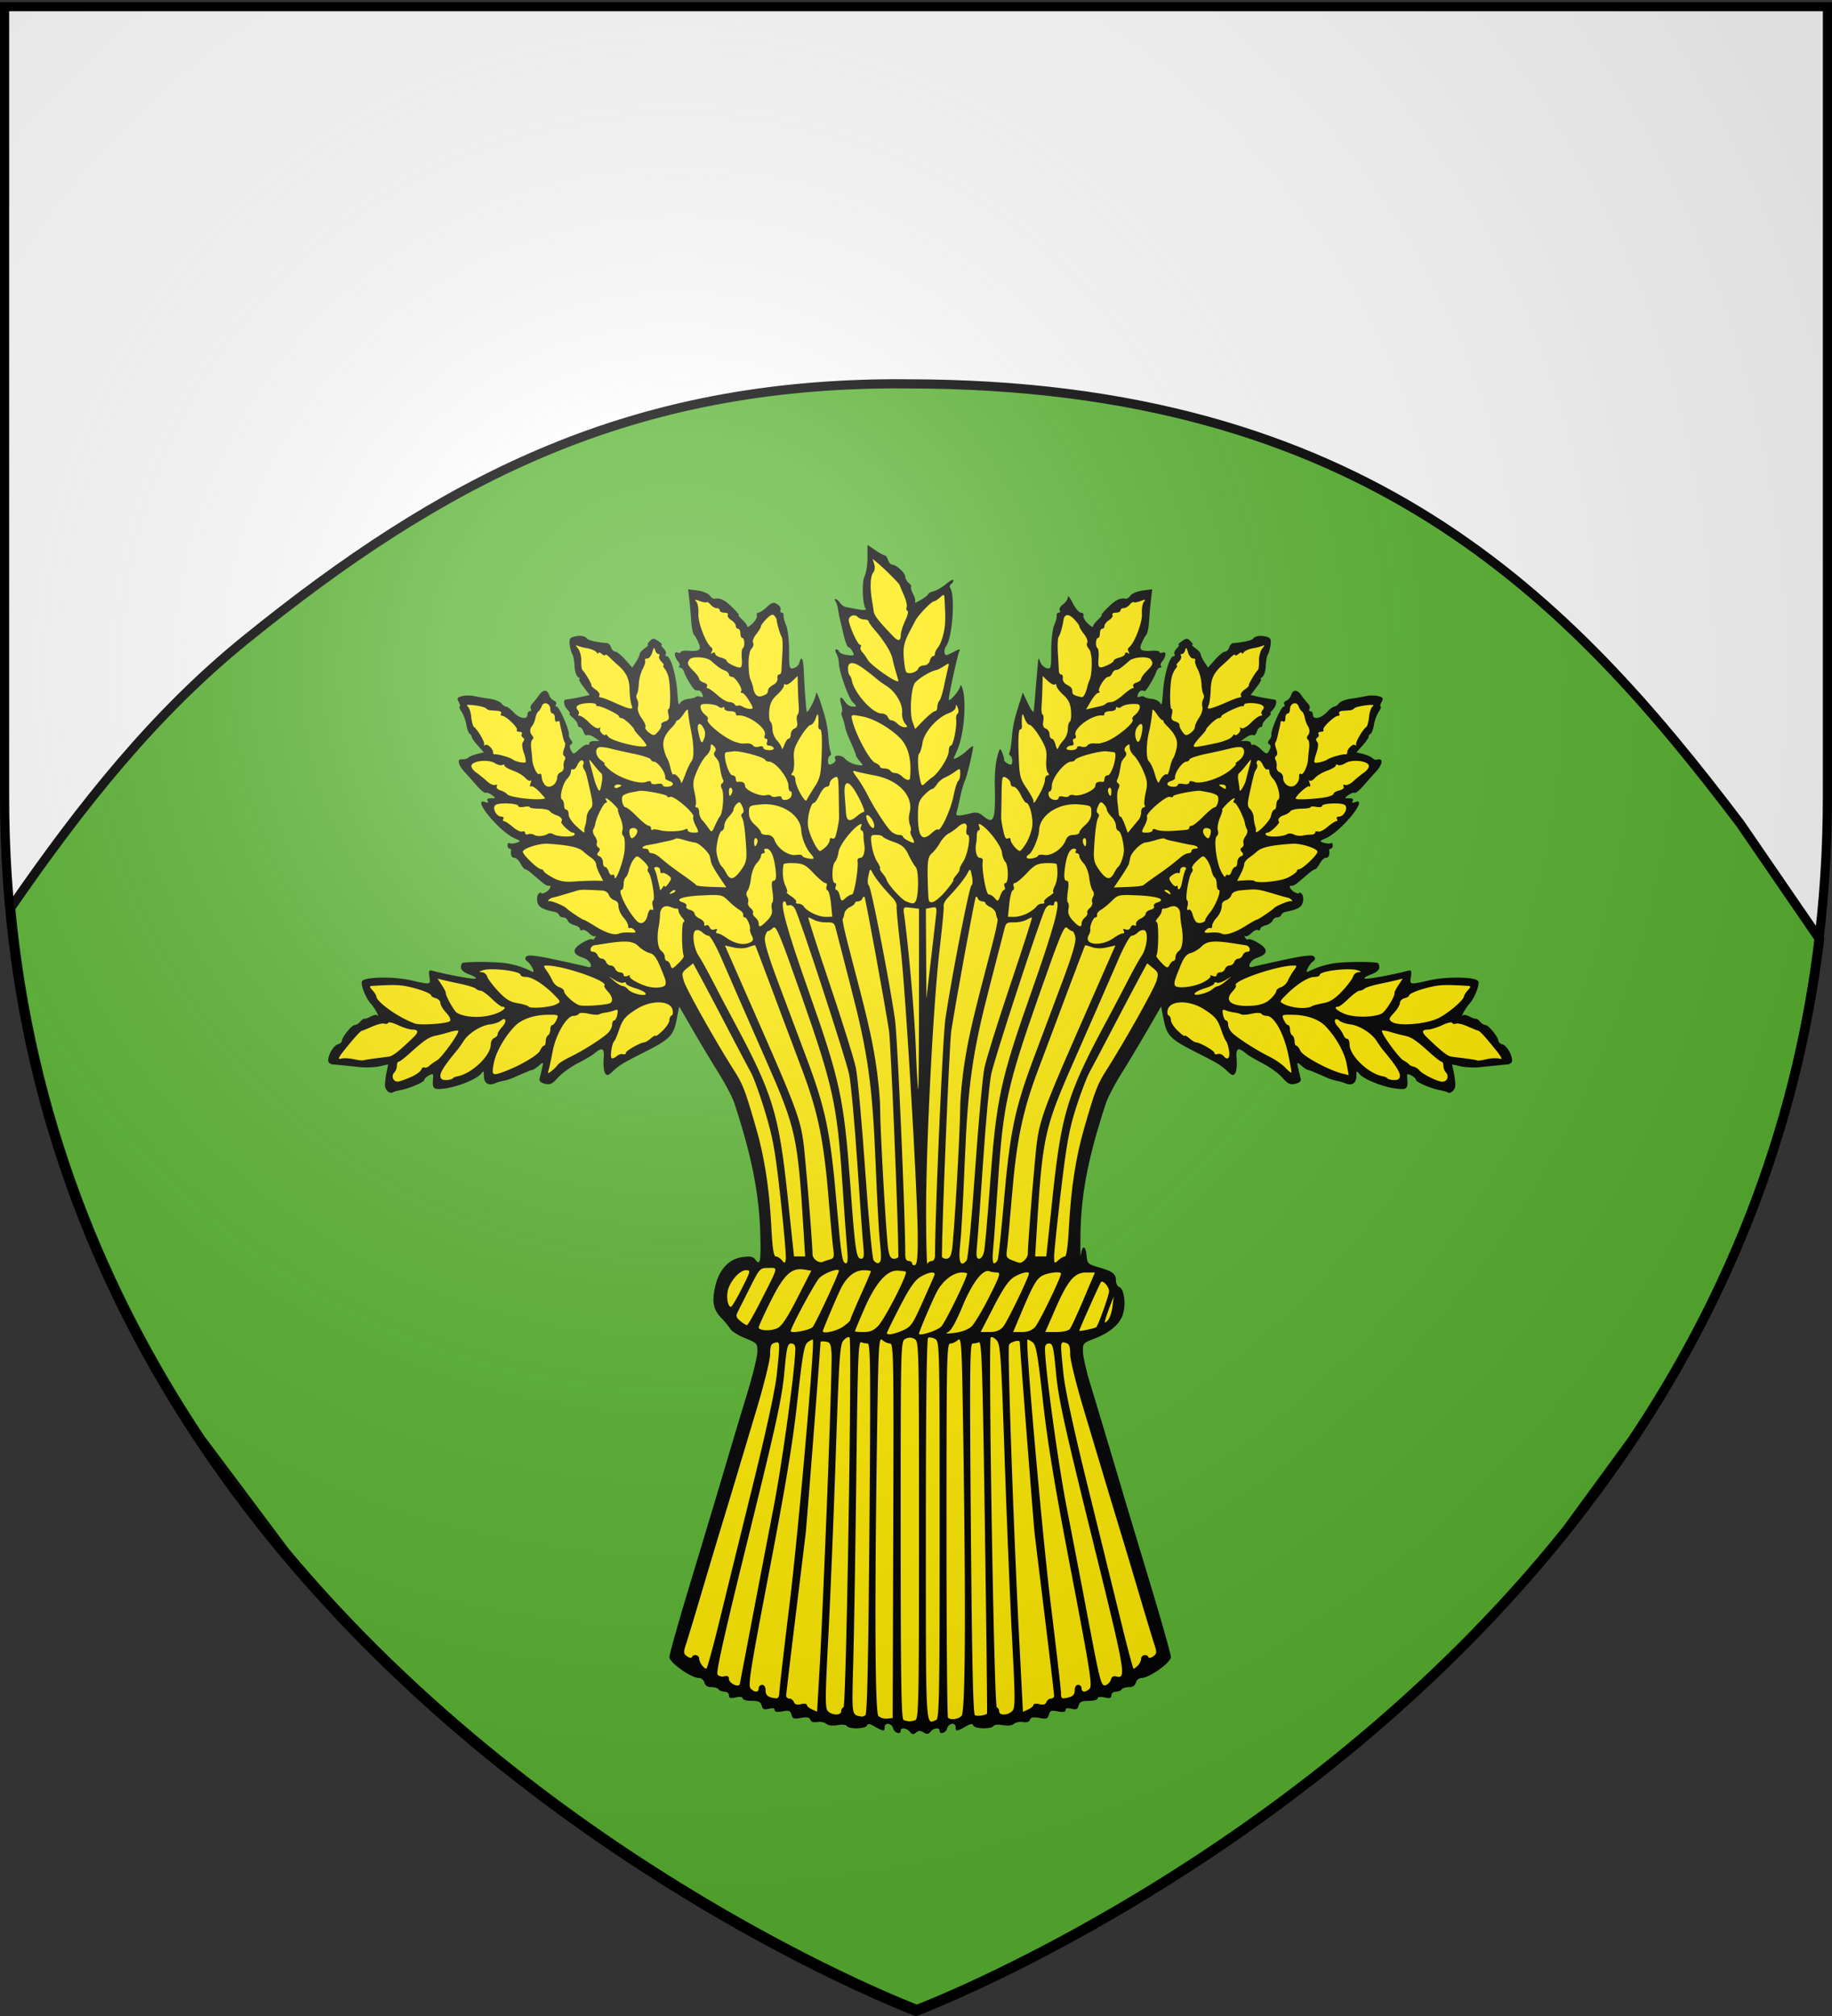
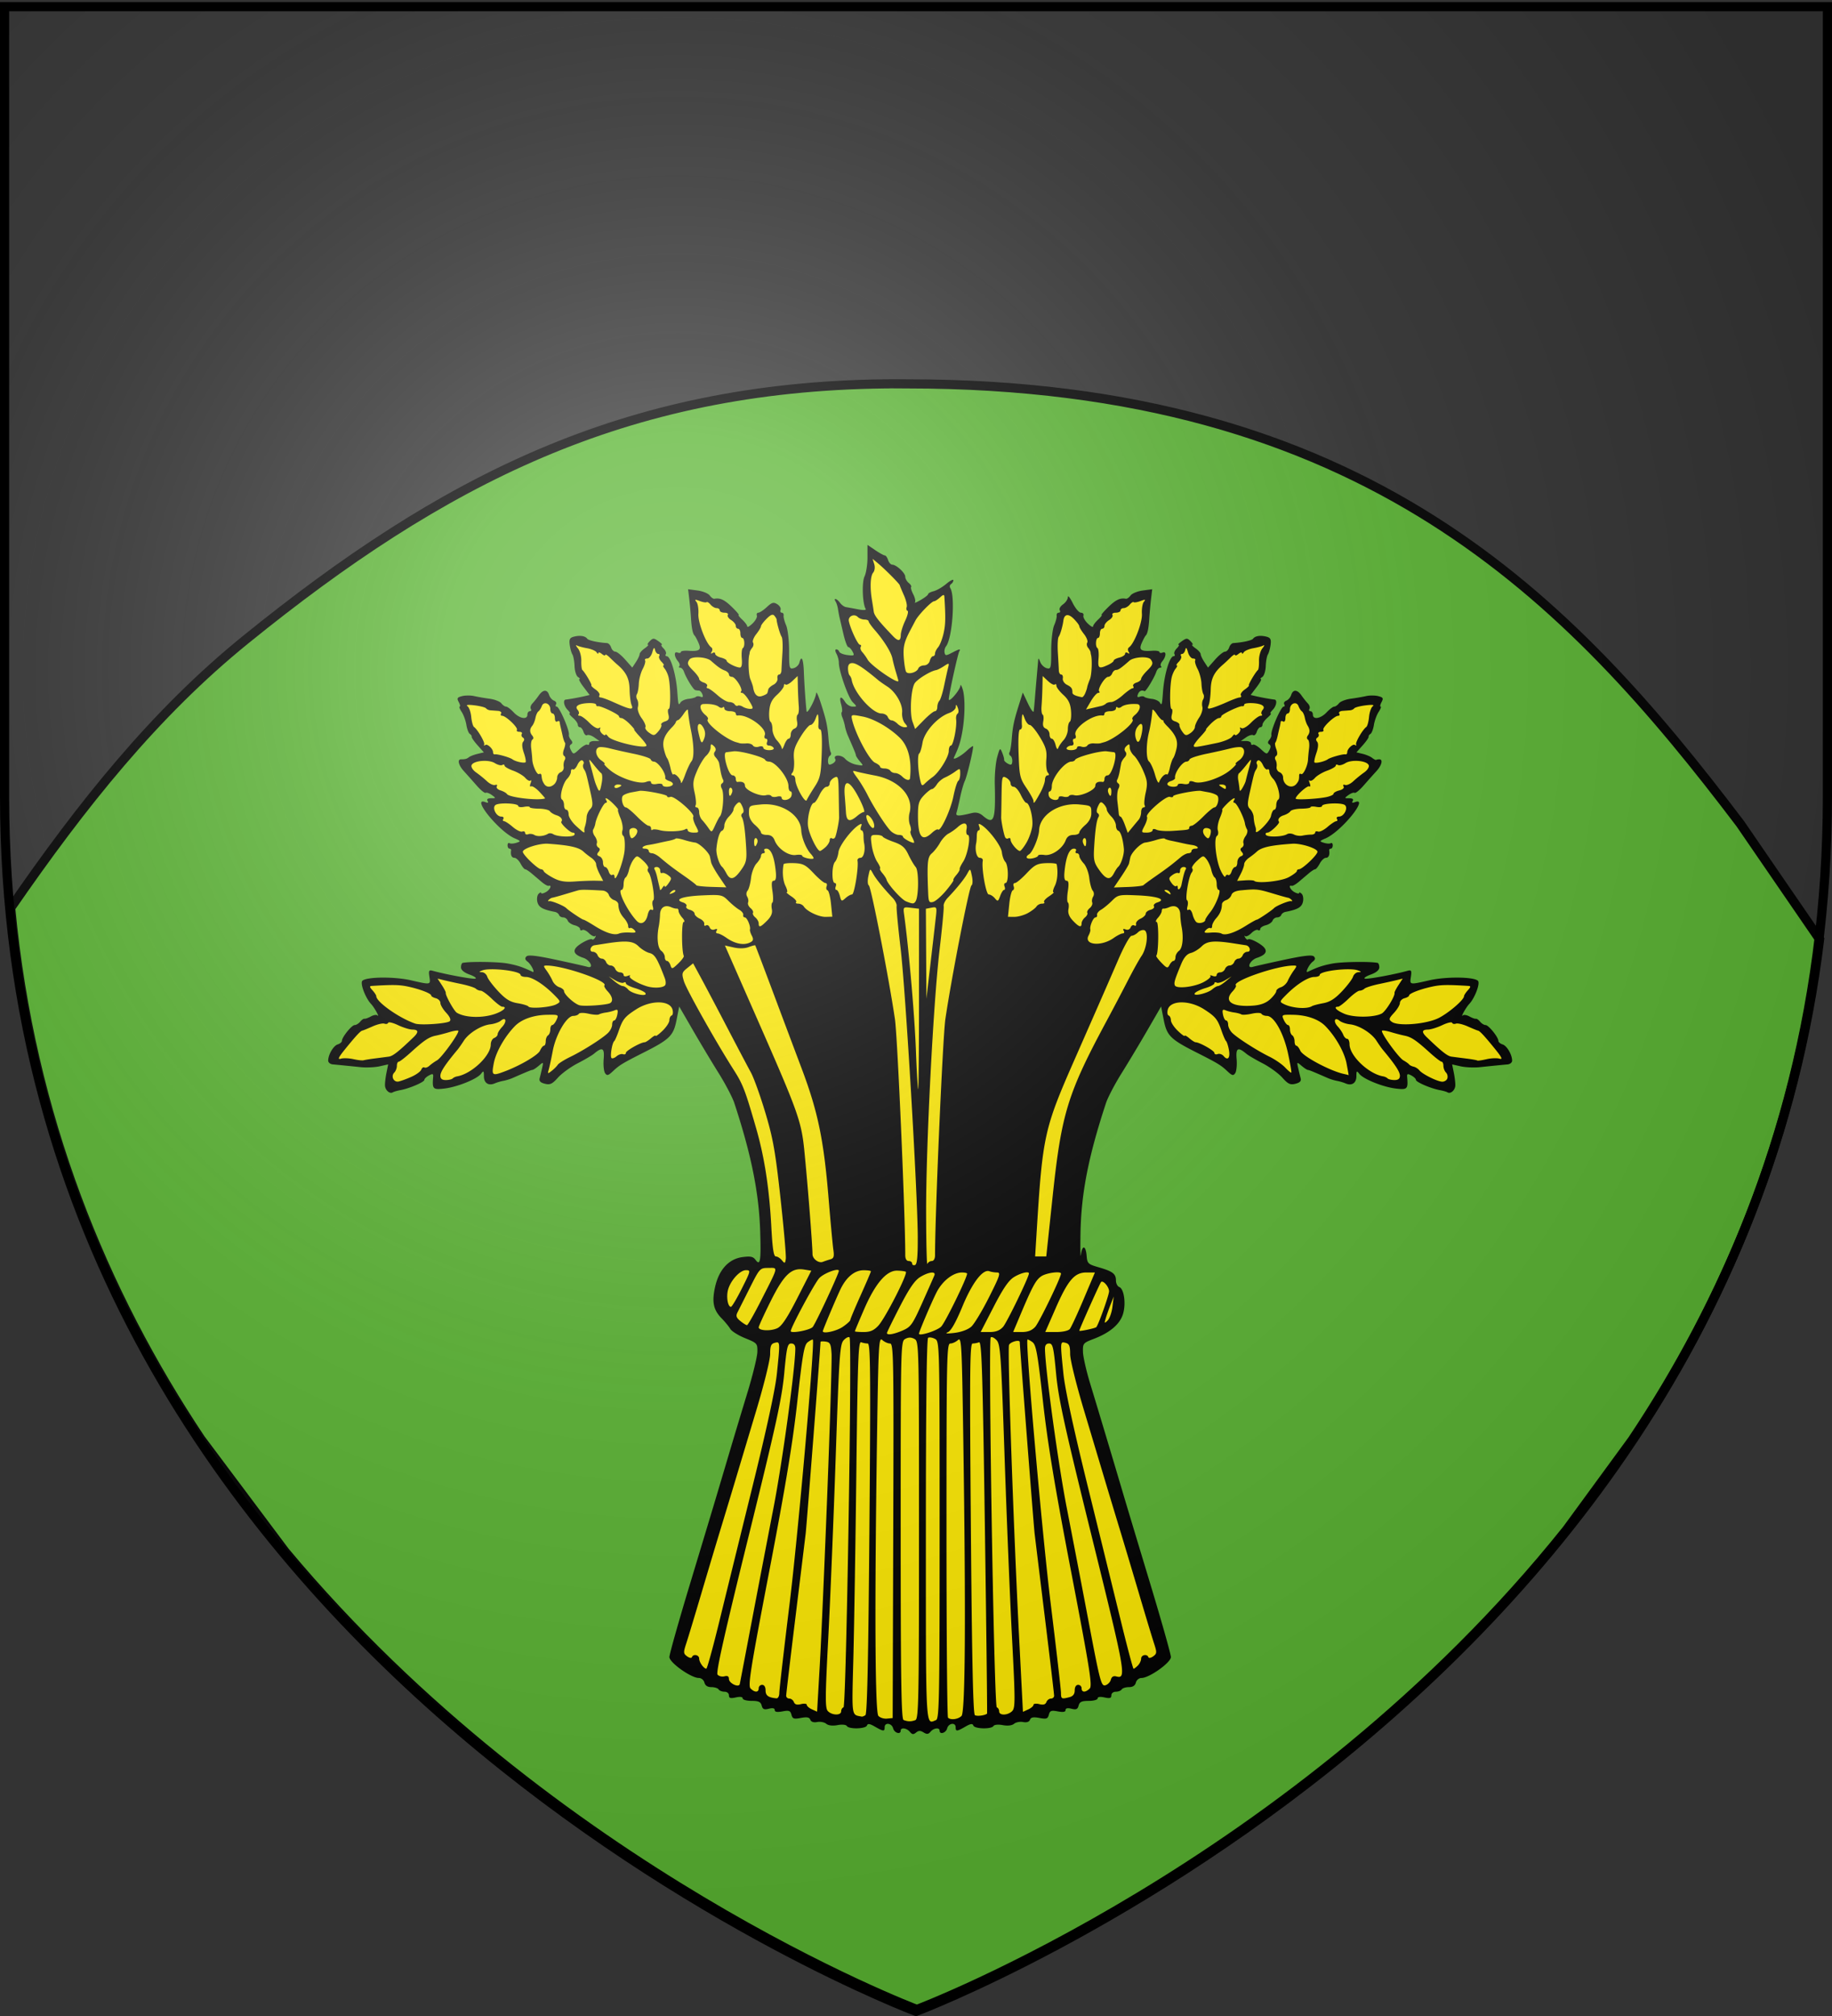
<svg xmlns="http://www.w3.org/2000/svg" xmlns:xlink="http://www.w3.org/1999/xlink" width="600" height="660" version="1.0">
  <rect width="100%" height="100%" fill="#333333" stroke="none" />
  <desc>Flag of Canton of Valais (Wallis)</desc>
  <defs>
    <radialGradient xlink:href="#b" id="c" cx="221.445" cy="226.331" r="300" fx="221.445" fy="226.331" gradientTransform="matrix(1.353 0 0 1.349 -77.63 -85.747)" gradientUnits="userSpaceOnUse" />
    <linearGradient id="b">
      <stop offset="0" style="stop-color:white;stop-opacity:.314" />
      <stop offset=".19" style="stop-color:white;stop-opacity:.251" />
      <stop offset=".6" style="stop-color:#6b6b6b;stop-opacity:.125" />
      <stop offset="1" style="stop-color:black;stop-opacity:.125" />
    </linearGradient>
  </defs>
  <g style="display:inline">
-     <path d="M300 658.5s298.5-112.32 298.5-397.772V2.176H1.5v258.552C1.5 546.18 300 658.5 300 658.5" style="fill:#fff;fill-opacity:1;fill-rule:evenodd;stroke:none;stroke-width:1px;stroke-linecap:butt;stroke-linejoin:miter;stroke-opacity:1" />
-   </g>
+     </g>
  <path d="M291.688 125.638c-.26.002-.524.03-.782.031-.336.004-.727-.003-1.062 0-85.459 1.015-144.928 31.53-209.406 83.75-29.712 24.064-53.514 53.862-76.938 87.813 6.455 68.579 30.455 126.174 62.188 173.781 8.918 11.924 18.187 24.285 27.656 36.938C181.093 613 300.28 657.857 300.28 657.857s124.645-46.883 212.844-157.094c7.357-10.05 14.552-19.9 21.531-29.437 30.237-45.272 53.48-99.588 61.282-163.813l-26-37.875C514.135 196.02 447.19 125.67 297.156 125.67c-1.834 0-3.657-.04-5.469-.032z" style="fill:#5ab532;fill-opacity:1;fill-rule:evenodd;stroke:#000;stroke-width:3;stroke-linecap:square;stroke-linejoin:miter;stroke-miterlimit:4;stroke-dasharray:none;stroke-dashoffset:0;stroke-opacity:1;display:inline" />
  <path d="M256.01 519.512c-1.414-1.704-4.01-2.036-4.01-.512 0 1.857-2.762 1.017-3.29-1-.605-2.315-3.71-2.733-3.71-.5 0 1.916-.52 1.886-4.238-.25-2.294-1.318-3.156-1.441-3.488-.5-.532 1.508-7.883 1.691-8.793.22-.37-.6-2.076-.761-4.07-.387-2.146.402-3.989.182-4.916-.587-.816-.677-2.589-1.02-3.94-.762-1.57.3-2.657-.057-3.015-.992-.419-1.09-1.466-1.29-4.129-.791-3.07.576-3.643.379-4.111-1.413-.462-1.766-1.058-1.986-3.922-1.449-2.337.438-3.378.258-3.378-.586q-.001-1.219-2.583-.571c-2.062.517-2.691.236-3.117-1.392-.421-1.612-1.349-2.04-4.417-2.04-2.135 0-3.883-.486-3.883-1.08 0-.679-1.113-.835-3-.42-2.345.515-3 .314-3-.92 0-.897-.839-1.58-1.941-1.58-1.068 0-2.22-.45-2.559-1-.34-.55-1.759-1-3.153-1-1.693 0-2.708-.664-3.057-2-.296-1.13-1.364-2-2.455-2-3.389 0-12.835-6.721-12.835-9.132 0-1.187 4.098-15.705 9.106-32.263s10.376-34.38 11.929-39.605c1.552-5.225 4.158-14 5.79-19.5s4.89-16.3 7.237-24c2.349-7.7 4.308-15.713 4.354-17.808.081-3.692-.079-3.873-5.321-6-2.973-1.205-5.898-3.03-6.5-4.055s-2.31-3.105-3.794-4.622c-3.607-3.687-4.317-7.13-2.837-13.745 1.68-7.504 5.983-12.185 11.939-12.984 3.536-.474 4.661-.235 5.722 1.215 2.053 2.81 2.44.415 2.02-12.501-.55-16.903-3.896-33.48-11.298-55.966-.809-2.456-3.872-8.306-6.808-13s-8.02-13.17-11.299-18.834l-5.96-10.3-1.172 5.955c-1.33 6.762-2.958 8.379-14.108 14.017-9.461 4.785-10.807 5.598-13.59 8.213-2.135 2.006-2.665 2.14-3.507.889-.545-.81-.817-3.57-.603-6.133.41-4.9-.564-5.416-4.3-2.276-.825.693-4.013 2.559-7.084 4.146s-6.932 4.395-8.58 6.239c-2.497 2.794-3.45 3.238-5.722 2.668-1.94-.487-2.594-1.18-2.264-2.401.255-.944.74-2.958 1.078-4.475.601-2.7.57-2.721-1.44-1-1.129.967-2.376 1.79-2.77 1.83-.646.064-1.938.59-8.718 3.55-1.1.48-2.9 1.032-4 1.226s-2.787.692-3.75 1.109c-2.736 1.184-4.75-.137-4.75-3.117 0-2.389-.153-2.52-1.25-1.076-1.756 2.311-10.357 5.778-16 6.45-5.013.596-5.362.24-4.915-4.996.127-1.48-.185-1.601-1.841-.715-1.097.587-1.994 1.453-1.994 1.924 0 .96-6.55 3.771-10.431 4.475-1.395.253-2.902.686-3.35.963-1.327.82-3.312-.899-3.413-2.955-.051-1.05.24-3.56.646-5.576l.74-3.666-3.739.843c-2.056.463-5.812.628-8.346.366-6.562-.678-9.815-1.001-12.107-1.202-1.1-.096-2-.829-2-1.628 0-2.622 2.267-6.497 4.152-7.095 1.016-.323 1.848-1.025 1.848-1.56C8 216.3 12.28 211 13.566 211c.654 0 1.737-.66 2.407-1.468s1.513-1.387 1.873-1.288c.36.1 1.607-.349 2.773-.996 1.165-.648 2.463-.856 2.885-.463 1.204 1.122-1.343-3.472-2.747-4.957-2.476-2.616-4.913-9.072-3.834-10.151 1.752-1.752 13.873-1.884 21.144-.23 8.87 2.018 8.66 2.058 8.13-1.555-.39-2.663-.186-3.034 1.424-2.586 5.802 1.614 17.607 3.784 18.656 3.43.673-.228-.465-1.027-2.527-1.776-2.44-.886-3.75-1.99-3.75-3.16 0-.99.337-1.866.75-1.947 3.4-.665 15.716-.478 19.75.3 4.285.828 6.299 1.503 10.739 3.602 1.317.622-.567-3.219-2.177-4.438-1.113-.843-1.254-1.495-.49-2.271.77-.784 4.411-.373 13 1.468 6.56 1.406 12.678 2.784 13.596 3.063 3.053.926 1.337-2.91-1.755-3.923-3.585-1.174-4.65-2.662-3.179-4.436 1.471-1.772 6.367-4.284 7.04-3.612.289.29.868-.065 1.286-.79.418-.724.426-1.016.017-.65-.409.367-1.623-.212-2.697-1.286s-2.387-1.685-2.916-1.357c-.53.327-.964.127-.964-.445s-1.092-1.314-2.428-1.65c-1.335-.334-2.67-1.243-2.968-2.018-.298-.776-1.193-1.41-1.99-1.41s-1.606-.475-1.799-1.054-1.018-1.185-1.833-1.344c-5.303-1.035-7.048-2.017-7.617-4.286-.34-1.354-.112-2.97.508-3.59s1.127-.795 1.127-.39c0 .404.9.253 2-.336 1.87-1.001 2.899-3.278 1.25-2.768-.412.128-1.8-.66-3.084-1.75s-3.265-2.77-4.403-3.732-2.374-1.75-2.747-1.75-1.28-1.125-2.016-2.5-1.937-2.5-2.669-2.5c-1.206 0-1.765-1.253-1.45-3.25.066-.412-.256-.75-.714-.75-.459 0-.834-.655-.834-1.456s.38-1.222.843-.935 1.813.212 3-.165c2.053-.651 2.016-.746-.76-1.956-6.905-3.012-19.235-18.274-12.752-15.787 1.119.43 1.427.256.941-.531-.47-.76.064-1.17 1.527-1.17 2.182 0 2.192-.043.32-1.411-1.061-.777-2.266-1.204-2.677-.95s-2.216-1.223-4.011-3.282a411 411 0 0 0-5.514-6.196C58.907 97.606 58.275 95 60 95c1.873 0 2.5-.17 3.5-.947.55-.428 2.234-1.072 3.742-1.432l2.743-.655-2.743-3.078c-1.508-1.693-2.672-3.373-2.587-3.733s-.281-.924-.814-1.253c-.532-.33-1.203-2.092-1.49-3.917-.288-1.825-1.212-4.369-2.052-5.652S59.063 72 59.42 72c.358 0 .175-.889-.407-1.975-.902-1.687-.685-2.07 1.483-2.613 1.398-.351 3.77-.356 5.272-.012s4.532.868 6.732 1.163 4.5 1.19 5.11 1.987S79.155 72 79.686 72c.53 0 2.022 1.125 3.314 2.5 2.6 2.767 6 3.334 6 1 0-.825.477-1.5 1.059-1.5s.779-.453.436-1.008c-.342-.554-.031-1.624.691-2.377.723-.754 1.976-2.325 2.785-3.492 1.826-2.636 3.703-2.726 4.5-.215.333 1.049 1.292 2.17 2.13 2.493.84.321 1.246 1.038.903 1.592S101.29 72 101.79 72c1.17 0 5.737 10.579 5.335 12.355-.107.47.293 1.443.89 2.161.753.908.763 1.504.032 1.956-.73.451-.734 1.242-.01 2.594 1.009 1.886 1.12 1.871 3.684-.507 1.454-1.349 3.012-2.225 3.462-1.946.45.278.818.028.818-.554S117 87 118.223 87h2.222l-2.224-1.558c-1.224-.857-2.641-1.3-3.15-.985-.51.314-1.215-.334-1.566-1.442-.352-1.108-1.06-2.015-1.572-2.015-.513 0-.933-.51-.933-1.133s-.969-1.973-2.153-3S107.02 75 107.418 75c.399 0 .018-.707-.847-1.571-1.63-1.631-2.13-4.374-.821-4.503 1.498-.149 5.804-.926 8.087-1.46l2.338-.548-2.638-3.459c-1.452-1.902-2.278-3.466-1.838-3.474s.175-.412-.59-.896-1.45-2.615-1.526-4.735c-.075-2.12-.496-4.43-.936-5.132-.44-.703-.969-2.612-1.175-4.243-.305-2.407.052-3.072 1.89-3.534 2.641-.663 4.876-.305 5.77.922.546.75 4.57 1.634 8.604 1.888.679.043 1.497.903 1.817 1.912S126.697 48 127.383 48s2.636 1.566 4.33 3.48l3.082 3.481 1.603-2.445c.88-1.345 1.602-2.886 1.602-3.424s1-1.68 2.223-2.535S142.088 45 141.65 45s-.09-.703.769-1.563c1.417-1.417 1.77-1.417 3.794 0 1.227.86 1.874 1.563 1.437 1.563s-.083.711.787 1.58 1.325 1.995 1.012 2.5c-.312.506-.135.92.393.92 1.694 0 4.065 7.971 4.61 15.5.424 5.87.5 6.123 1.403 4.699.454-.716 2.023-1.43 3.486-1.585s2.93-.552 3.257-.88c.328-.328 1.233-.352 2.01-.054.98.376 1.224.049.795-1.069-.34-.886-1.02-1.611-1.511-1.611s-1.23-.104-1.643-.232c-.867-.268-4.028-5.446-4.894-8.018-.324-.962-1.062-1.75-1.64-1.75s-.753-.296-.391-.658.119-1.307-.54-2.1c-1.769-2.132-1.896-4.499-.208-3.85.783.3 1.423.196 1.423-.23s1.418-.678 3.15-.558c5.03.348 5.926-.327 4.56-3.438-.643-1.466-1.403-2.891-1.69-3.166-.815-.783-1.315-3.158-1.58-7.5-.134-2.2-.475-5.967-.758-8.37l-.515-4.371 4.131.554c2.273.305 4.66 1.276 5.305 2.158s1.56 1.534 2.035 1.448c2.53-.457 4.402.418 7.659 3.581 1.982 1.925 3.316 3.5 2.965 3.5-.352 0 .346.918 1.55 2.039 1.203 1.121 2.188 2.455 2.188 2.964 0 .51 1.037-.07 2.304-1.289s2.12-2.776 1.893-3.464c-.226-.687.064-1.25.644-1.25s2.246-1.103 3.7-2.45c2.224-2.061 2.95-2.26 4.564-1.253 1.055.66 1.702 1.762 1.438 2.45-.264.69-.025 1.253.532 1.253s.92.563.808 1.25.38 2.6 1.095 4.25c.714 1.65 1.295 6.655 1.293 11.122-.005 7.63.115 8.09 1.995 7.598 1.1-.288 2.218-1.355 2.484-2.371.914-3.498 1.75-1.835 1.963 3.902.196 5.322.775 13.704 1.19 17.249.202 1.718 4.045-5.544 4.197-7.929.055-.864.96 1.093 2.011 4.349 2.403 7.441 2.931 9.907 3.392 15.822.203 2.608.63 5.165.95 5.681s.15 1.204-.373 1.528c-.524.323-.888 1.445-.81 2.493.115 1.52.511 1.708 1.965.93 1.002-.536 1.555-1.405 1.23-1.931-1.218-1.97 2.581-2.111 4.287-.16.962 1.1 3.194 2.258 4.96 2.575 3.132.562 3.17.527 1.5-1.423-.941-1.1-1.744-2.323-1.783-2.717-.065-.646-.59-1.938-3.551-8.718-.48-1.1-1.032-2.9-1.226-4s-.7-2.807-1.125-3.793-.535-2.033-.242-2.325.155-1.849-.307-3.457c-.965-3.367-.035-3.848 1.79-.925.687 1.1 2.145 2 3.24 2 1.972 0 1.973-.02.05-1.942-1.962-1.962-6.058-13.611-6.058-17.23 0-1.077-.466-2.83-1.035-3.894-.624-1.166-.657-1.934-.084-1.934.524 0 1.109.47 1.3 1.043.191.574 1.808 1.228 3.594 1.454 2.958.374 3.153.237 2.2-1.543-.575-1.075-1.408-1.954-1.851-1.954s-1.408-2.587-2.143-5.75c-.736-3.163-1.497-6.425-1.692-7.25s-.494-2.443-.667-3.596c-.172-1.152-.634-2.615-1.027-3.25-1.113-1.802.538-1.354 1.906.517.672.92 1.847 1.77 2.61 1.891.764.121 3.142.557 5.284.968 2.354.451 3.666.378 3.317-.187-1.4-2.264-1.728-11.61-.498-14.167.707-1.472 1.286-5.173 1.286-8.226V1.4l3.39 2.3c1.864 1.265 3.746 2.3 4.182 2.3s1.079.9 1.428 2c.35 1.1 1.167 2.015 1.817 2.033 1.83.052 5.683 3.615 5.683 5.255 0 .807.686 2.036 1.524 2.732s1.306 1.483 1.04 1.75.155 1.72.936 3.23 1.1 3.098.71 3.529c-.39.43.752-.06 2.54-1.09 1.788-1.028 3.25-2.174 3.25-2.546s1.09-.95 2.423-1.284 3.808-1.774 5.5-3.198S275 16.286 275 16.852s-.457 1.313-1.016 1.658c-.56.346-.699 1.143-.31 1.771 2.23 3.609.87 21.94-1.888 25.421-.523.661-.801 1.896-.619 2.744.297 1.378.639 1.383 3.197.048 3.262-1.701 3.972-1.847 3.24-.663C276.966 48.866 273 66.905 273 68.78c0 1.718 4.968-4.07 5.086-5.924.047-.746.503-.006 1.012 1.644 1.12 3.627.993 12.191-.281 19-.802 4.286-1.469 6.289-3.572 10.739-.648 1.371 2.955-.52 5.52-2.898 1.402-1.298 2.668-2.241 2.814-2.095.43.43-2.544 13.068-3.589 15.254-.525 1.1-1.43 4.25-2.01 7s-1.28 5.75-1.558 6.666c-.523 1.73.497 1.772 6.707.279 1.793-.43 3.29-.066 4.707 1.146 4.888 4.186 5.66 2.19 5.26-13.591-.104-4.125.359-9.48 1.03-11.9 1.154-4.17 1.27-4.275 2.202-2 .542 1.32.919 2.724.838 3.12-.08.396.656 1.15 1.637 1.674 1.41.755 1.813.556 1.926-.95.08-1.048-.285-2.17-.809-2.493a1.115 1.115 0 0 1-.372-1.528c.319-.516.743-3.073.943-5.68.43-5.6.92-7.944 3.157-15.066l1.672-5.323 2.282 4.823c1.256 2.653 2.374 4.148 2.486 3.323.111-.825.344-3.3.516-5.5s.515-6.25.76-9c.247-2.75.519-5.9.605-7 .152-1.933.186-1.929 1.01.112.47 1.16 1.732 2.34 2.805 2.621 1.816.475 1.95-.05 1.945-7.611-.002-4.467.58-9.472 1.293-11.122.715-1.65 1.207-3.562 1.095-4.25-.113-.687.292-1.25.898-1.25s.803-.486.436-1.08.281-1.744 1.44-2.557c1.16-.812 2.11-2.238 2.11-3.17s.947.22 2.104 2.557 2.78 4.25 3.606 4.25 1.318.563 1.092 1.25.626 2.246 1.893 3.464S336 37.512 336 37.004c0-.51.985-1.844 2.189-2.965 1.203-1.121 1.9-2.039 1.55-2.039-.352 0 .982-1.575 2.964-3.5 3.257-3.163 5.129-4.038 7.66-3.581.474.086 1.39-.566 2.034-1.448.645-.882 3.032-1.853 5.305-2.158l4.131-.554-.515 4.37c-.283 2.404-.624 6.171-.758 8.371-.265 4.342-.765 6.717-1.58 7.5-.287.275-1.047 1.7-1.69 3.166-1.366 3.11-.47 3.786 4.56 3.438 1.732-.12 3.15.13 3.15.557s.64.53 1.423.23c1.688-.648 1.56 1.719-.208 3.85-.659.794-.902 1.74-.54 2.101.362.362.186.658-.392.658-.577 0-1.315.788-1.639 1.75-.905 2.686-4.6 8.781-5.152 8.5-1.239-.63-2.329-.117-2.896 1.361-.43 1.118-.185 1.445.795 1.07.777-.3 1.682-.275 2.01.053s1.793.724 3.257.88c1.463.156 3.032.87 3.486 1.585.903 1.424.979 1.172 1.404-4.699.544-7.529 2.915-15.5 4.609-15.5.529 0 .705-.414.393-.92-.313-.505.143-1.63 1.012-2.5.87-.869 1.224-1.58.787-1.58s.21-.703 1.437-1.563c2.023-1.417 2.377-1.417 3.794 0 .86.86 1.206 1.563.769 1.563s.206.7 1.428 1.557C382 47.413 383 48.554 383 49.092s.721 2.079 1.602 3.424l1.603 2.445 3.081-3.48c1.695-1.915 3.644-3.481 4.33-3.481.687 0 1.511-.825 1.831-1.833s1.138-1.869 1.817-1.912c4.033-.254 8.058-1.138 8.604-1.888.894-1.227 3.129-1.585 5.77-.922 1.838.462 2.195 1.127 1.89 3.534-.206 1.63-.735 3.54-1.175 4.243s-.861 3.012-.936 5.132-.762 4.25-1.527 4.735c-.764.484-1.03.887-.59.896.441.008-.385 1.572-1.837 3.474l-2.638 3.459 2.338.547c2.283.535 6.589 1.312 8.087 1.46 1.31.13.81 2.873-.821 4.504-.865.864-1.246 1.571-.847 1.571.398 0-.245.84-1.429 1.867s-2.153 2.377-2.153 3-.42 1.133-.933 1.133-1.22.907-1.572 2.015c-.351 1.108-1.056 1.756-1.565 1.442-.51-.315-1.927.128-3.15.985L400.554 87h2.222C404 87 405 87.477 405 88.059s.368.832.818.554c.45-.279 2.008.597 3.462 1.946 2.565 2.378 2.675 2.393 3.685.507.723-1.352.72-2.143-.01-2.594-.732-.452-.722-1.048.032-1.956.596-.718.996-1.69.89-2.16C413.473 82.578 418.04 72 419.21 72c.499 0 .627-.453.285-1.007-.343-.554.064-1.27.903-1.592.838-.322 1.797-1.444 2.13-2.493.797-2.51 2.674-2.42 4.5.215.81 1.167 2.062 2.738 2.785 3.492.722.753 1.033 1.823.69 2.377-.342.555-.145 1.008.437 1.008s1.059.675 1.059 1.5c0 2.334 3.4 1.767 6-1 1.292-1.375 2.783-2.5 3.314-2.5s1.465-.653 2.076-1.45c.61-.798 2.91-1.692 5.11-1.987s5.23-.819 6.732-1.163 3.874-.34 5.272.012c2.168.544 2.385.926 1.483 2.613-.582 1.086-.765 1.975-.407 1.975.357 0-.038 1.05-.879 2.333-.84 1.283-1.764 3.827-2.051 5.652s-.959 3.588-1.491 3.917-.898.893-.814 1.253-1.08 2.04-2.587 3.733l-2.743 3.078 2.743.655c1.508.36 3.374 1.155 4.146 1.767s1.56 1 1.75.862S460.45 95 461 95c1.725 0 1.093 2.606-1.25 5.16a411 411 0 0 0-5.514 6.197c-1.795 2.06-3.6 3.536-4.01 3.282-.412-.254-1.617.173-2.678.95-1.872 1.368-1.862 1.411.32 1.411 1.463 0 1.997.41 1.527 1.17-.486.787-.178.96.941.531 6.483-2.487-5.847 12.775-12.753 15.787-2.775 1.21-2.812 1.305-.759 1.956 1.187.377 2.537.45 3 .165.464-.287.843.134.843.935 0 .8-.375 1.456-.834 1.456s-.78.338-.715.75c.316 1.997-.243 3.25-1.449 3.25-.732 0-1.933 1.125-2.669 2.5s-1.643 2.5-2.016 2.5-1.609.787-2.747 1.75-3.119 2.642-4.403 3.732-2.671 1.878-3.084 1.75c-1.649-.51-.62 1.767 1.25 2.768 1.1.589 2 .74 2 .335s.507-.228 1.127.392.848 2.235.508 3.59c-.57 2.268-2.314 3.25-7.617 4.285-.815.159-1.64.764-1.833 1.344s-1.003 1.054-1.8 1.054c-.796 0-1.691.634-1.989 1.41-.297.775-1.633 1.684-2.968 2.019-1.336.335-2.428 1.077-2.428 1.65 0 .571-.434.771-.964.444-.53-.328-1.842.283-2.916 1.357s-2.288 1.653-2.697 1.287-.401-.075.017.65c.418.724.997 1.08 1.287.79.672-.673 5.568 1.839 7.039 3.61 1.472 1.775.406 3.263-3.179 4.437-3.092 1.013-4.808 4.849-1.755 3.923.918-.279 7.036-1.657 13.597-3.063 8.588-1.84 12.228-2.252 13-1.468.763.776.622 1.428-.491 2.271-1.61 1.22-3.494 5.06-2.177 4.438 4.44-2.099 6.454-2.774 10.739-3.601 4.034-.779 16.35-.966 19.75-.3.413.08.75.956.75 1.945 0 1.17-1.31 2.275-3.75 3.161-2.062.75-3.2 1.548-2.527 1.775 1.049.355 12.854-1.815 18.656-3.43 1.61-.447 1.814-.076 1.424 2.587-.53 3.613-.74 3.573 8.13 1.555 7.27-1.654 19.392-1.522 21.144.23 1.08 1.08-1.358 7.535-3.834 10.151-1.404 1.485-3.95 6.08-2.747 4.957.422-.393 1.72-.185 2.885.463 1.166.647 2.413 1.096 2.773.996.36-.099 1.202.48 1.873 1.288.67.807 1.753 1.468 2.407 1.468 1.287 0 5.566 5.3 5.566 6.892 0 .535.832 1.237 1.848 1.56 1.885.598 4.152 4.473 4.152 7.095 0 .8-.9 1.532-2 1.628-2.292.2-5.545.524-12.107 1.202-2.534.262-6.29.097-8.346-.366l-3.738-.843.74 3.666c.406 2.016.696 4.526.645 5.576-.101 2.056-2.086 3.775-3.413 2.955-.448-.277-1.955-.71-3.35-.963-3.88-.704-10.431-3.514-10.431-4.475 0-.471-.897-1.337-1.994-1.924-1.656-.886-1.968-.765-1.841.715.447 5.237.098 5.592-4.915 4.996-5.643-.672-14.244-4.139-16-6.45-1.097-1.445-1.25-1.313-1.25 1.076 0 2.98-2.014 4.3-4.75 3.117-.962-.417-2.65-.916-3.75-1.11-1.1-.193-2.9-.744-4-1.225-6.78-2.96-8.072-3.486-8.718-3.55-.394-.04-1.641-.863-2.77-1.83-2.01-1.721-2.041-1.7-1.44 1 .338 1.517.823 3.53 1.078 4.475.33 1.22-.324 1.914-2.264 2.4-2.273.571-3.225.127-5.722-2.667-1.648-1.844-5.509-4.652-8.58-6.239s-6.259-3.453-7.084-4.146c-3.736-3.14-4.71-2.625-4.3 2.276.214 2.562-.058 5.322-.603 6.133-.842 1.25-1.372 1.117-3.507-.89-2.783-2.614-4.129-3.427-13.59-8.212-11.15-5.638-12.778-7.255-14.108-14.017l-1.172-5.956-5.96 10.3c-3.278 5.666-8.363 14.141-11.299 18.835s-6 10.544-6.808 13c-7.711 23.426-10.84 39.43-11.138 56.966-.117 6.875-.027 11.038.2 9.25.554-4.375 2.09-4.126 2.475.401.293 3.446.591 3.733 5.31 5.096 6.11 1.766 7.5 2.835 7.5 5.768 0 1.25.65 2.52 1.445 2.825 2.1.806 3.004 7.22 1.652 11.73-1.346 4.492-5.703 8.21-12.79 10.913-4.625 1.764-4.803 1.98-4.71 5.675.054 2.113 1.47 8.342 3.147 13.842 3.438 11.277 10.032 33.28 14.236 47.5 1.544 5.225 6.906 23.047 11.914 39.605S370 485.681 370 486.868c0 2.41-9.447 9.132-12.835 9.132-1.09 0-2.16.87-2.455 2-.35 1.336-1.364 2-3.057 2-1.394 0-2.813.45-3.153 1s-1.491 1-2.559 1c-1.102 0-1.941.683-1.941 1.58 0 1.234-.655 1.435-3 .92-1.887-.415-3-.259-3 .42 0 .594-1.748 1.08-3.883 1.08-3.068 0-3.996.428-4.417 2.04-.426 1.628-1.055 1.909-3.117 1.392q-2.582-.647-2.583.57c0 .845-1.04 1.025-3.378.587-2.864-.537-3.46-.317-3.922 1.449-.468 1.792-1.041 1.989-4.111 1.413-2.663-.5-3.71-.299-4.129.791-.358.935-1.445 1.292-3.016.992-1.35-.258-3.123.085-3.939.762-.927.77-2.77.99-4.916.587-1.994-.374-3.7-.212-4.07.386-.91 1.472-8.261 1.289-8.793-.219-.332-.941-1.194-.818-3.488.5-3.718 2.136-4.238 2.166-4.238.25 0-2.233-3.105-1.815-3.71.5-.528 2.017-3.29 2.857-3.29 1 0-1.5-2.586-1.203-3.963.455-.944 1.138-1.608 1.206-3.041.31-1.388-.866-2.186-.853-3.282.058-1.145.95-1.712.884-2.704-.31" style="fill:#000;fill-opacity:1" transform="matrix(.75 0 0 .75 105.983 177.336)" />
  <path d="M258.418 514.393c1.425-.547 1.582-8.788 1.582-82.965 0-81.334-.025-82.37-2-83.428-1.421-.76-2.579-.76-4 0-1.975 1.057-2 2.094-2 83.452 0 64.97.264 82.488 1.25 82.886 1.808.73 3.368.746 5.168.055M267.418 514.393c1.425-.547 1.582-8.788 1.582-82.965 0-81.615-.018-82.367-2.02-83.44-1.112-.594-2.462-.808-3-.475-.627.387-.98 30.671-.98 84.046 0 88.8-.223 84.615 4.418 82.834M248.756 431.75c.238-75.939.136-81.75-1.421-81.75-.923 0-2.427-.678-3.343-1.507-1.551-1.404-1.711 1.54-2.328 42.75-1.09 72.907-.864 119.61.586 121.29.688.796 2.375 1.34 3.75 1.207l2.5-.24zM278.571 512.571c1.652-1.651 1.92-44.115.765-121.328-.617-41.21-.777-44.154-2.328-42.75-.916.829-2.418 1.507-3.337 1.507-1.548 0-1.671 6-1.671 81.333 0 44.734.3 81.634.667 82 1.15 1.15 4.414.728 5.904-.762M236.599 512.235c.774-.518 1.291-24.596 1.75-81.485.56-69.366.452-80.75-.767-80.75-.78 0-2.06-.246-2.844-.547-1.22-.468-1.523 7.674-2.092 56.25-.366 31.238-.953 67.889-1.305 81.445-.688 26.478-.928 24.797 3.659 25.72.275.056.994-.23 1.599-.633M289.719 511.574c.12-.098-.307-36.73-.95-81.406-.984-68.362-1.388-81.145-2.55-80.698-.76.291-2.021.53-2.801.53-1.22 0-1.327 11.384-.767 80.75.459 56.897.976 80.965 1.75 81.477.882.584 4.315.162 5.318-.653M226 510.583c0-.779.466-1.572 1.035-1.761 1.198-.4 3.802-160.318 2.629-161.491-.396-.396-1.54.155-2.544 1.225-1.665 1.773-1.972 6.248-3.494 50.944-.918 26.95-2.383 62.58-3.256 79.176-1.339 25.443-1.375 30.416-.229 31.712 1.727 1.952 5.859 2.09 5.859.195M300.682 510.46c1.386-1.385 1.38-4.553-.05-31.75-.874-16.615-2.34-52.26-3.258-79.21-1.522-44.696-1.83-49.17-3.494-50.944-1.003-1.07-2.148-1.621-2.544-1.225-1.173 1.173 1.43 161.091 2.63 161.49.568.19 1.034.983 1.034 1.762 0 1.89 3.75 1.809 5.682-.122M219.972 414.948c1.185-30.553 2.013-57.778 1.84-60.5-.268-4.256-.627-4.993-2.562-5.268-1.238-.175-2.25-.12-2.25.123 0 1.907-6.07 80.2-6.49 83.697-.296 2.475-2.332 19.125-4.524 37S202 503.063 202 503.75c0 .688.627 1.25 1.393 1.25s1.656.686 1.978 1.525c.41 1.068 1.34 1.335 3.107.891 1.387-.348 2.522-.203 2.522.323 0 .525 1.012 1.409 2.25 1.963l2.25 1.007 1.16-20.105c.637-11.057 2.128-45.102 3.312-75.656M310 507.731c0-.521 1.135-.663 2.522-.315 1.768.444 2.697.177 3.107-.891.322-.839 1.212-1.525 1.978-1.525s1.393-.562 1.393-1.25-1.794-15.875-3.986-33.75a34255 34255 0 0 1-4.524-37c-.41-3.418-6.49-81.768-6.49-83.627 0-1.218-4.173-.087-4.694 1.272-.734 1.912 1.961 79.98 4.401 127.496l1.677 32.641 2.308-1.051c1.27-.579 2.308-1.479 2.308-2M199 502.538c0-1.355 2.01-18.792 4.465-38.75 3.718-30.22 11.145-114.511 10.175-115.481-.157-.158-1.134.333-2.17 1.09-1.608 1.177-2.277 4.937-4.583 25.74-2.02 18.229-5.109 36.914-12.268 74.21-8.212 42.78-9.37 50.045-8.165 51.25 1.836 1.835 3.546 1.789 3.546-.097 0-.825.675-1.5 1.5-1.5.921 0 1.5.936 1.5 2.427 0 2.262 1.187 3.126 4.75 3.457.693.064 1.25-.981 1.25-2.346M325.75 504.37c1.535-.412 2.25-1.36 2.25-2.987 0-1.452.586-2.383 1.5-2.383.825 0 1.5.675 1.5 1.5 0 1.886 1.71 1.932 3.546.097 1.204-1.205.047-8.47-8.165-51.25-7.159-37.296-10.248-55.981-12.268-74.21-2.306-20.803-2.975-24.563-4.583-25.74-1.036-.757-2.013-1.248-2.17-1.09-.97.97 6.457 85.26 10.175 115.48 2.456 19.959 4.465 37.396 4.465 38.75 0 2.634.27 2.765 3.75 1.833M186.926 471.5c2.718-14.3 7.032-36.8 9.585-50 3.864-19.967 9.45-60.774 9.48-69.25.006-1.51-.588-2.25-1.807-2.25-1.6 0-1.962 1.56-3.041 13.087-1.028 10.969-3.567 22.562-15.694 71.636-10.404 42.106-14.174 58.903-13.422 59.81.576.693 1.93 1.03 3.01.747 1.365-.357 1.963-.01 1.963 1.136 0 1.93 4.365 3.966 4.742 2.21.133-.619 2.466-12.826 5.184-27.126M343.77 496.768c.336-1.28 1.12-1.768 2.331-1.452 4.559 1.192 4.18-.981-10.55-60.593-12.127-49.074-14.666-60.667-15.694-71.636-1.08-11.528-1.442-13.087-3.041-13.087-1.219 0-1.813.74-1.808 2.25.028 8.341 5.74 50.102 9.47 69.25 2.466 12.65 6.84 35.42 9.72 50.6 4.828 25.444 5.386 27.56 7.153 27.098 1.053-.275 2.142-1.37 2.42-2.43M172.823 471.25c2.793-11.413 9.35-38.075 14.571-59.25 6.135-24.88 9.867-42.163 10.55-48.856 1.437-14.086 1.439-14.057-.944-13.434-1.617.423-2 1.364-2 4.917 0 2.488-2.635 13.177-6.072 24.634-3.339 11.131-7.418 24.739-9.063 30.239s-4.503 14.95-6.35 21c-1.845 6.05-5.683 18.875-8.528 28.5-2.844 9.625-5.818 19.466-6.608 21.869-1.317 4.008-1.29 4.477.342 5.68.979.721 1.929.893 2.112.381.555-1.547 3.167-1.042 3.167.612 0 1.557 1.973 4.35 3.122 4.42.342.02 2.907-9.3 5.7-20.712M355.571 490.571c.786-.785 1.429-2.135 1.429-3 0-1.675 2.607-2.203 3.167-.64.183.51 1.133.34 2.112-.382 1.631-1.203 1.66-1.672.342-5.68-.79-2.403-3.764-12.244-6.608-21.869-2.845-9.625-6.683-22.45-8.529-28.5s-4.703-15.5-6.349-21-5.724-19.108-9.063-30.24c-3.437-11.456-6.072-22.145-6.072-24.633 0-3.553-.383-4.494-2-4.917-2.383-.623-2.38-.652-.944 13.434.683 6.693 4.415 23.976 10.55 48.856a46010 46010 0 0 1 14.572 59.25c2.793 11.413 5.277 20.75 5.521 20.75s1.087-.643 1.872-1.429M252.883 344.312c3.563-1.544 4.303-2.596 8.619-12.25 2.597-5.81 4.944-11.125 5.217-11.812.755-1.905-2.575-1.502-6.224.753-2.369 1.464-4.754 4.94-8.868 12.923-3.095 6.006-5.627 11.18-5.627 11.497 0 1.067 2.958.59 6.883-1.111M269.673 342.638c1.75-1.723 11.327-21.29 11.327-23.144 0-.272-1.012-.492-2.25-.49-3.854.006-8.569 3.705-11.106 8.712-2.243 4.425-7.644 17.146-7.644 18.002 0 1.206 7.86-1.297 9.673-3.08M282.854 342.63c1.294-1.171 4.785-6.967 7.758-12.88 4.73-9.41 5.165-10.75 3.478-10.75-1.06 0-2.544-.237-3.298-.526-2.873-1.103-7.506 4.913-11.834 15.368-2.88 6.954-4.966 10.636-6.37 11.238-1.396.6-.432.695 2.912.289 3.02-.367 5.932-1.451 7.354-2.738M206.892 330.132l6.072-11.91-3.232-.513c-5.472-.869-8.786 2.307-14.59 13.975-2.828 5.687-5.142 10.755-5.142 11.262 0 1.496 5.283 1.73 8.16.361 1.928-.917 4.332-4.544 8.732-13.175M213.552 342.827c1.155-1.2 11.448-23.266 11.448-24.542 0-1.419-6.547 1.013-8.552 3.177C214.392 323.68 204 342.997 204 344.6c0 1.144 8.211-.38 9.552-1.773M226.681 342.75c1.818-1.238 3.308-2.585 3.312-2.994s2.032-5.25 4.507-10.756 4.5-10.235 4.5-10.506-1.463-.48-3.25-.462c-3.958.038-7.569 3.063-10.132 8.486-2.118 4.481-7.618 17.563-7.618 18.12 0 1.273 5.932-.017 8.681-1.888M242.21 342.25c3.032-3.225 13.1-22.958 12.024-23.568-.404-.23-2.114-.444-3.801-.477-4.637-.092-9.535 5.625-14.368 16.767-2.236 5.155-4.065 9.52-4.065 9.7s1.716.328 3.813.328c2.866 0 4.455-.683 6.398-2.75M296.697 342.75C298.34 340.942 308 321.002 308 319.418c0-1.09-3.594-.214-6.505 1.585-2.372 1.466-4.76 4.95-8.907 13L286.92 345h3.865c2.736 0 4.463-.658 5.91-2.25M310.735 342.75c1.712-1.848 11.265-21.57 11.265-23.256 0-1.179-6.29-.35-8.54 1.125-2.44 1.598-3.957 4.41-9.51 17.631l-2.837 6.75h3.77c2.624 0 4.401-.683 5.852-2.25M325.847 343.684c.601-.724 3.316-6.574 6.033-13L336.821 319h-3.723c-5.199 0-8.064 3.347-13.494 15.762L315.127 345h4.814c2.76 0 5.28-.561 5.906-1.316M337.442 342.837c.989-1.177 5.558-14.03 5.558-15.635 0-1.911-2.608-4.927-3.494-4.041-.49.489-9.506 20.65-9.506 21.254 0 .426 7.007-1.06 7.442-1.578M191.021 331.25c7.801-15.336 7.558-14.252 3.197-14.238-3.668.013-3.777.13-8.115 8.75-2.418 4.806-4.838 9.61-5.376 10.677-.77 1.525-.503 2.324 1.258 3.75 1.23.996 2.536 1.811 2.902 1.811s3.127-4.837 6.134-10.75M344.47 334l.562-4.5-1.373 3.5c-.755 1.925-1.71 4.625-2.123 6-.675 2.247-.592 2.348.81 1 .859-.825 1.814-3.525 2.124-6M182.64 326c3.895-7.756 3.949-8 1.777-8-2.73 0-7.003 4.839-7.907 8.954-.685 3.12.077 7.046 1.368 7.046.41 0 2.552-3.6 4.761-8M259.453 303.415c-.076-19.49-5.316-107.57-7.49-125.913-1.108-9.349-1.888-17.651-1.734-18.45.153-.8-.623-2.397-1.725-3.551-3.994-4.182-7.331-8.309-8.595-10.63-1.288-2.365-1.293-2.363-2.023 1.118-.414 1.978-.321 3.742.216 4.074.98.606 8.812 40.749 11.392 58.396 1.12 7.658 4.506 85.096 4.506 103.038 0 1.558.566 2.503 1.5 2.503.825 0 1.5.488 1.5 1.083 0 .596.563.895 1.25.665.91-.305 1.237-3.657 1.203-12.333M265.583 314c.845 0 1.417-1.01 1.417-2.503 0-17.942 3.387-95.38 4.506-103.038 2.58-17.647 10.411-57.79 11.392-58.396.537-.332.63-2.096.216-4.074-.73-3.48-.735-3.483-2.023-1.118-1.264 2.321-4.6 6.448-8.595 10.63-1.102 1.154-1.878 2.756-1.723 3.56s-.645 9.333-1.78 18.951c-2.761 23.432-5.963 85.916-5.892 114.988.031 12.925.284 22.938.561 22.25s1.142-1.25 1.921-1.25M199.523 286.615c-2.256-20.507-3.249-26.105-6.637-37.418-2.192-7.317-5.024-15.192-6.294-17.5-1.27-2.309-5.83-10.947-10.131-19.197s-9.458-18.025-11.459-21.722l-3.636-6.723-2.562 2.061c-2.36 1.9-2.476 2.351-1.47 5.723 1.058 3.548 13.925 26.457 21.715 38.661 4.061 6.364 5.022 8.86 9.82 25.5 3.67 12.723 5.75 26.248 6.654 43.25.496 9.322 1.022 12.75 1.955 12.75.703 0 1.895.75 2.65 1.665 1.252 1.52 1.401 1.465 1.71-.635.185-1.265-.857-13.152-2.315-26.415M221.315 313.253c1.461-.419 1.712-1.226 1.286-4.137-.29-1.989-1.235-12.166-2.099-22.616-2.1-25.42-4.659-37.743-11.731-56.5-3.215-8.525-9.045-24.05-12.956-34.5-3.912-10.45-7.208-19.125-7.325-19.278s-1.422.182-2.9.744c-1.662.632-4.15.693-6.516.162l-3.827-.86 7.963 18.116c26.36 59.963 25.367 57.155 27.259 77.109 1.324 13.972 3.018 36.074 3.027 39.507.006 2.069 2.686 4.068 4.504 3.358.825-.322 2.317-.819 3.315-1.105" style="fill:#ffea00;fill-opacity:1" transform="matrix(.75 0 0 .75 105.983 177.336)" />
-   <path d="M228.624 308.75c-.335-3.437-1.308-16.825-2.163-29.75-2.186-33.035-4.082-41.68-17.587-80.202-9.714-27.708-11.297-31.518-12.565-30.25-.799.799-1.817 1.452-2.264 1.452s-1.048 1.234-1.336 2.742c-.358 1.874 1.377 7.81 5.48 18.75 3.303 8.804 9.061 24.166 12.796 34.138 8.25 22.026 10.321 32.06 13.008 63.042 2.058 23.722 2.477 26.328 4.23 26.328.637 0 .785-2.309.401-6.25M243.254 313.75c.258-.687.125-4.175-.296-7.75-.42-3.575-1.276-19.1-1.903-34.5-1.404-34.536-3.349-48.322-10.932-77.5-3.216-12.375-6.14-23.724-6.496-25.22-.552-2.308-1.143-2.7-3.917-2.595-1.797.067-4.237-.397-5.423-1.031-1.185-.635-2.362-1.154-2.614-1.154s3.978 13.172 9.4 29.27c5.422 16.099 10.523 32.433 11.336 36.3.814 3.865 2.658 24.095 4.1 44.954 1.457 21.1 3.089 38.492 3.678 39.201 1.34 1.616 2.468 1.625 3.067.025M280.813 313.725c.589-.71 2.22-18.1 3.679-39.2 1.44-20.86 3.285-41.09 4.099-44.956.813-3.866 5.914-20.2 11.336-36.299 5.422-16.098 9.652-29.27 9.4-29.27s-1.429.52-2.614 1.154c-1.186.634-3.626 1.098-5.423 1.03-2.774-.104-3.365.288-3.917 2.597-.357 1.495-3.28 12.844-6.496 25.219-7.583 29.178-9.528 42.964-10.932 77.5-.627 15.4-1.483 30.925-1.903 34.5-.987 8.388-.019 11.087 2.771 7.725M294.391 313.422c.333-.867 1.51-12.005 2.616-24.75 2.687-30.982 4.757-41.016 13.008-63.042 3.735-9.972 9.493-25.334 12.795-34.138 4.104-10.94 5.84-16.876 5.481-18.75-.288-1.508-.89-2.742-1.336-2.742s-1.465-.653-2.264-1.452c-1.268-1.268-2.851 2.542-12.565 30.25-13.505 38.522-15.401 47.167-17.587 80.202-.855 12.925-1.828 26.313-2.163 29.75-.384 3.941-.236 6.25.4 6.25.556 0 1.282-.71 1.615-1.578" style="fill:#ffea00;fill-opacity:1" transform="matrix(.75 0 0 .75 105.983 177.336)" />
-   <path d="M306 313.718c.825-.67 1.502-1.893 1.504-2.718.01-3.433 1.703-25.535 3.027-39.507 1.892-19.954.9-17.146 27.259-77.109l7.963-18.116-3.827.86c-2.365.531-4.854.47-6.515-.162-1.479-.562-2.784-.897-2.901-.744s-3.413 8.828-7.325 19.278c-3.911 10.45-9.741 25.975-12.956 34.5-7.072 18.757-9.631 31.08-11.731 56.5-.864 10.45-1.802 20.592-2.086 22.539-.461 3.159-.216 3.657 2.286 4.643 3.669 1.447 3.566 1.446 5.302.036M323.728 312c.67 0 1.325-4.779 1.749-12.75.904-17.002 2.985-30.527 6.653-43.25 4.799-16.64 5.76-19.136 9.821-25.5 7.79-12.204 20.657-35.113 21.715-38.661 1.006-3.372.89-3.824-1.47-5.722l-2.562-2.062-3.636 6.723c-2 3.697-7.157 13.472-11.459 21.722s-8.835 16.843-10.074 19.095-3.889 9.227-5.89 15.5c-3.027 9.49-4.135 15.604-6.597 36.405-1.628 13.75-2.964 26.532-2.969 28.405-.009 3.236.082 3.323 1.82 1.75 1.006-.91 2.31-1.655 2.899-1.655M235.625 306.75c-.335-3.437-1.53-19.975-2.657-36.75s-2.695-33.65-3.484-37.5c-1.41-6.882-21.37-67.928-23.597-72.17-.638-1.215-1.744-1.938-2.513-1.643-.756.29-1.374.029-1.374-.58s-.35-1.107-.778-1.107c-2.307 0 .816 11.547 10.662 39.427 13.533 38.32 15.353 46.742 18.06 83.573 2.199 29.901 2.648 33 4.786 33 1.242 0 1.397-1.086.895-6.25M251 311.997c0-13.841-3.308-93.49-4.091-98.497-2.134-13.645-10.262-58.008-10.719-58.5-.255-.275-.665.063-.91.75-.246.688-1.084 1.25-1.863 1.25-.78 0-1.417.343-1.417.763s-.978 1.207-2.174 1.75-2.286 1.816-2.425 2.829-.466 2.056-.729 2.32c-.263.262.845 5.508 2.461 11.658 8.192 31.158 9.946 38.597 11.826 50.165 1.122 6.907 2.05 16.261 2.063 20.787.027 10.498 2.718 57.029 3.584 61.978.483 2.762 1.148 3.75 2.525 3.75 1.028 0 1.869-.451 1.869-1.003M274.394 309.25c.866-4.95 3.557-51.48 3.584-61.978.012-4.526.94-13.88 2.063-20.787 1.88-11.568 3.634-19.007 11.826-50.165 1.616-6.15 2.724-11.396 2.46-11.659-.262-.263-.59-1.306-.728-2.32-.139-1.012-1.23-2.285-2.425-2.828-1.196-.543-2.174-1.33-2.174-1.75s-.637-.763-1.417-.763c-.779 0-1.617-.562-1.863-1.25-.245-.687-.655-1.025-.91-.75-.457.492-8.585 44.855-10.719 58.5-.783 5.008-4.091 84.656-4.091 98.497 0 .552.841 1.003 1.87 1.003 1.376 0 2.041-.988 2.524-3.75M288.44 309.75c.367-1.788 1.544-15.175 2.616-29.75 2.707-36.83 4.527-45.254 18.06-83.573 9.846-27.88 12.97-39.427 10.662-39.427-.428 0-.778.498-.778 1.107s-.618.87-1.374.58c-.769-.295-1.875.428-2.513 1.643-2.227 4.242-22.187 65.288-23.597 72.17-.79 3.85-2.357 20.725-3.484 37.5s-2.322 33.313-2.657 36.75c-.502 5.164-.347 6.25.895 6.25.892 0 1.774-1.32 2.17-3.25M209.588 300.75c-2.556-41.26-3.287-44.585-16.327-74.25-12.836-29.2-14.812-33.715-19.348-44.218-2.427-5.62-5.008-10.232-5.734-10.25-.727-.018-1.978-.688-2.78-1.49-.801-.801-2.073-1.22-2.826-.931-1.9.728-1.115 7.796 1.246 11.218 1.014 1.469 3.687 6.271 5.94 10.671s6.395 12.275 9.205 17.5c17.167 31.924 19.817 40.515 23.67 76.75l2.792 26.25h4.859z" style="fill:#ffea00;fill-opacity:1" transform="matrix(.75 0 0 .75 105.983 177.336)" />
  <path d="M318.366 285.75c3.853-36.235 6.503-44.826 23.67-76.75 2.81-5.225 6.952-13.1 9.205-17.5s4.926-9.202 5.94-10.671c2.36-3.422 3.146-10.49 1.246-11.219-.753-.289-2.025.13-2.827.932-.801.802-2.052 1.472-2.779 1.49s-3.307 4.63-5.734 10.25c-4.536 10.503-6.512 15.018-19.348 44.218-13.04 29.665-13.771 32.99-16.327 74.25l-.697 11.25h4.86zM260 199.61v-39.391l-3.48-.406c-3.466-.405-3.477-.394-2.995 3.14 2.02 14.817 4.526 43.529 5.087 58.297.37 9.762.834 17.75 1.03 17.75s.358-17.726.358-39.39M38.294 233.614c2.086-.922 4.046-2.335 4.354-3.14.309-.804.928-1.236 1.376-.96.448.278 1.433-.062 2.188-.755.755-.692 2.242-1.751 3.305-2.352 2.085-1.18 10.008-12.216 9.287-12.936-.24-.24-1.982.032-3.87.604-1.889.573-4.559 1.266-5.934 1.541-2.983.597-5.032 1.969-10.964 7.341-2.455 2.224-4.817 4.043-5.25 4.043s-.786.81-.786 1.8-.51 2.31-1.133 2.933c-1.59 1.59-.292 4.336 1.851 3.912.98-.194 3.49-1.108 5.576-2.03M490.686 234.375c.319-.83.07-2.02-.553-2.642-.623-.623-1.133-1.943-1.133-2.933s-.354-1.8-.786-1.8-2.795-1.82-5.25-4.043c-5.932-5.372-7.98-6.744-10.964-7.34-1.375-.276-4.045-.97-5.934-1.542-1.888-.572-3.63-.844-3.87-.604-.735.734 7.224 11.77 9.329 12.936 1.086.601 2.204 1.394 2.484 1.763.28.368 1.179.818 1.997 1 .818.181 1.938.896 2.49 1.588 1.286 1.611 7.46 4.73 9.808 4.954.992.094 2.064-.507 2.382-1.337M56.362 234.304c.383-.382 1.245-.788 1.917-.9C64.61 232.34 73 224.4 73 219.472c0-1.242.675-2.517 1.5-2.834.825-.316 1.5-1.058 1.5-1.648s.884-2.023 1.965-3.183c2.194-2.355 1.686-4.592-.61-2.686-.808.67-2.857 1.37-4.555 1.556-3.975.435-9.438 3.823-11.588 7.186-.927 1.45-2.142 3.184-2.699 3.852-5.486 6.583-7.513 9.663-7.513 11.42 0 1.287.723 1.865 2.333 1.865 1.284 0 2.647-.313 3.03-.696M470 233.135c0-1.757-2.027-4.837-7.513-11.42-.557-.668-1.772-2.402-2.699-3.852-2.15-3.363-7.613-6.751-11.588-7.186-1.698-.186-3.747-.886-4.554-1.556-2.18-1.808-2.86.272-.81 2.478.97 1.045 2.066 2.689 2.433 3.651.368.963 1.132 1.75 1.7 1.75.567 0 1.031 1.064 1.031 2.365 0 5.029 8.32 12.964 14.721 14.039.672.112 1.534.518 1.917.9.382.383 1.745.696 3.029.696 1.61 0 2.333-.578 2.333-1.865M79.5 231.066c6.645-2.55 14.14-6.985 14.987-8.87.543-1.208 1.33-2.196 1.75-2.196s.763-.873.763-1.941.45-2.22 1-2.559c.55-.34 1-1.491 1-2.559s.378-1.941.84-1.941 1.308-1.029 1.88-2.286c1.016-2.229.91-2.284-4.176-2.19-5.92.111-11.11 1.949-14.044 4.972-4.413 4.548-8.24 11.273-9.173 16.116-1.067 5.54-.774 5.735 5.173 3.454M446.7 227.75c-.956-4.963-4.752-11.67-9.2-16.254-2.933-3.023-8.124-4.86-14.044-4.971-5.086-.095-5.192-.04-4.177 2.189.573 1.257 1.42 2.286 1.882 2.286s.839.873.839 1.941.45 2.22 1 2.559c.55.34 1 1.491 1 2.559s.343 1.941.763 1.941 1.207.988 1.75 2.196c1.116 2.481 13.02 8.837 18.987 10.136 1.1.24 2.048.488 2.106.552s-.35-2.246-.906-5.134M102.25 228.34c.412-.639 2.856-2.181 5.431-3.428 5.651-2.735 14.164-8.144 16.569-10.528.963-.954 1.75-2.555 1.75-3.559s.398-1.825.883-1.825c.486 0 1.104-1.151 1.373-2.558.394-2.064.176-2.428-1.134-1.882-.892.372-2.609.805-3.815.964s-2.58.527-3.055.82c-.474.293-2.527.158-4.563-.301-2.115-.477-3.937-.451-4.253.061-.305.493-1.385.896-2.4.896-2.855 0-7.596 8.055-8.956 15.214-.657 3.458-1.458 7.182-1.781 8.278-.54 1.828-.431 1.87 1.307.5 1.042-.82 2.231-2.014 2.644-2.653M421.117 223.274C419.2 214.433 415 207 411.923 207c-.993 0-2.054-.403-2.359-.896-.316-.512-2.138-.538-4.253-.061-2.036.459-4.089.594-4.563.301s-1.85-.662-3.055-.82c-1.206-.159-2.923-.592-3.815-.964-1.31-.546-1.528-.182-1.134 1.882.27 1.407.887 2.558 1.373 2.558.485 0 .883.821.883 1.825s.788 2.605 1.75 3.56c2.328 2.306 10.81 7.732 16.318 10.438 2.438 1.197 5.505 3.316 6.817 4.708s2.525 2.392 2.695 2.222-.488-3.986-1.463-8.48M22.5 225.557c2.2-.28 4.9-.634 6-.784 1.759-.24 4.21-2.166 10.75-8.443 2.36-2.265 2.202-3.323-.5-3.364-1.237-.019-4.05-.888-6.25-1.933s-4.142-1.504-4.315-1.022-.908.649-1.633.37c-.725-.278-3.059.27-5.185 1.216-2.127.947-4.124 1.763-4.438 1.813-.803.127-2.844 2.318-7.437 7.983-3.032 3.74-3.498 4.751-1.98 4.294 1.094-.329 3.563-.245 5.488.187s3.95.653 4.5.49 2.8-.526 5-.807M513.487 225.674c1.514.465 1.041-.556-1.979-4.281-4.593-5.665-6.634-7.856-7.437-7.983-.314-.05-2.311-.866-4.438-1.813s-4.46-1.494-5.185-1.215-1.46.111-1.633-.371-2.115-.022-4.315 1.022-5.012 1.914-6.25 1.933c-2.702.04-2.86 1.1-.5 3.364 6.536 6.274 8.991 8.204 10.75 8.449 1.1.153 4.025.531 6.5.84 2.475.31 4.635.694 4.8.855s1.965-.09 4-.56c2.035-.469 4.594-.577 5.687-.24M130.75 223.714c.688.249 1.25-.014 1.25-.584 0-.942 6.509-4.604 8.218-4.622.394-.004 1.632-.791 2.75-1.748 1.117-.957 2.032-1.436 2.032-1.063 0 .372 1.35-.616 3-2.197s3-3.652 3-4.604c0-.951.439-1.88.974-2.063.536-.183.712-1.334.39-2.558-1.097-4.175-9.509-4.248-15.879-.138-4.963 3.203-5.876 4.327-7.603 9.363-.754 2.2-1.64 4.225-1.97 4.5-.931.779-1.888 6.69-1.195 7.384.342.341 1.332.003 2.202-.751.87-.755 2.144-1.168 2.831-.92M395.31 221.711c-.343-1.766-.894-3.436-1.223-3.711s-1.215-2.3-1.97-4.5c-1.726-5.036-2.639-6.16-7.602-9.363-6.37-4.11-14.782-4.037-15.88.138-.32 1.224-.145 2.375.39 2.558.536.184.975 1.112.975 2.063s1.35 3.023 3 4.604 3 2.57 3 2.197.915.106 2.032 1.063c1.118.957 2.356 1.744 2.75 1.748 1.732.019 8.218 3.686 8.218 4.646 0 .583.642.814 1.427.512.785-.3 1.96.096 2.613.882 1.814 2.186 2.967.745 2.27-2.837M55.096 209.304c.608-.608.037-1.947-1.57-3.681-1.39-1.5-2.526-3.42-2.526-4.268s-.9-1.778-2-2.065c-1.1-.288-2-.81-2-1.163 0-.904-4.713-2.738-10-3.891-3.852-.84-6.623-.896-15.905-.323-1.126.07-1.076.45.25 1.916.91 1.006 1.655 2.153 1.655 2.55 0 2.518 10.063 9.611 17 11.983 2.38.814 14.04-.003 15.096-1.058M487.13 207.827c4.48-2.355 10.87-7.893 10.87-9.421 0-.412.745-1.571 1.655-2.577 1.326-1.465 1.376-1.846.25-1.916-9.282-.573-12.053-.517-15.905.323-5.287 1.153-10 2.987-10 3.891 0 .352-.9.875-2 1.163-1.1.287-2 1.217-2 2.065s-1.154 2.787-2.565 4.31c-2.282 2.462-2.39 2.895-.976 3.928 2.832 2.072 15.417.997 20.671-1.766M75.25 205.992C78.725 204.7 80.298 203 78.018 203c-.54 0-2.603-1.575-4.586-3.5-1.982-1.925-4.15-3.5-4.818-3.5s-1.642-.402-2.164-.893-3.417-1.41-6.433-2.04-6.553-1.414-7.862-1.743l-2.38-.597 1.862 2.842c1.025 1.564 1.799 3.088 1.72 3.387-.255.973 3.581 7.888 4.791 8.636 3.693 2.282 11.544 2.466 17.102.4M462.076 205.96c1.737-.93 5.913-7.685 5.567-9.004-.079-.3.695-1.823 1.72-3.387l1.862-2.842-2.38.597c-1.309.329-4.847 1.113-7.862 1.743-3.016.63-5.91 1.549-6.433 2.04s-1.496.893-2.164.893-2.836 1.575-4.818 3.5c-1.983 1.925-4.046 3.5-4.586 3.5-2.184 0-.752 1.593 2.773 3.085 4.05 1.714 13.013 1.645 16.321-.126M101.581 201.957c2.067-1.107 2.052-1.17-.991-4.229-4.544-4.566-9.547-7.728-12.23-7.728-1.298 0-2.36-.41-2.36-.912 0-1.722-13.32-3.272-16.69-1.942-1.585.625-1.601.722-.127.784.925.038 1.953.925 2.285 1.97s2.5 3.918 4.817 6.387c3.239 3.449 5.198 4.65 8.46 5.188 2.334.384 4.449 1.03 4.699 1.434.662 1.07 9.679.363 12.137-.952M431.593 202.751c.507-.313 2.719-.894 4.915-1.291 2.913-.527 5.13-1.93 8.207-5.192 2.318-2.458 4.485-5.324 4.817-6.369s1.36-1.93 2.285-1.97c1.474-.06 1.458-.158-.127-.783-3.37-1.33-16.69.22-16.69 1.942 0 .502-1.062.912-2.36.912-2.683 0-7.686 3.162-12.23 7.728-3.026 3.042-3.047 3.127-1 4.137 3.634 1.794 9.969 2.255 12.183.886M125.135 201.416c1.417-.875.99-2.904-1.075-5.121-1.067-1.145-1.718-2.304-1.447-2.574 1.836-1.836-17.582-8.594-24.985-8.695-1.758-.024-1.773.11-.24 2.224.898 1.238 2.052 3.224 2.565 4.414s1.858 2.459 2.99 2.818c1.131.359 2.057 1.133 2.057 1.72 0 1.414 4.459 5.501 6.715 6.156 2.014.585 12.095-.123 13.42-.942M413.383 199.696c1.44-1.334 2.617-2.906 2.617-3.493 0-.588.926-1.362 2.057-1.721 1.132-.36 2.477-1.627 2.99-2.818.513-1.19 1.667-3.176 2.565-4.414 1.533-2.114 1.518-2.248-.24-2.224-7.403.101-26.82 6.859-24.985 8.695.271.27-.394 1.444-1.478 2.607-4.047 4.344-.18 6.93 9.224 6.17 3.15-.256 5.47-1.152 7.25-2.802M267.356 163.901c.496-4.438.429-4.583-1.921-4.133l-2.435.465.119 19.634.119 19.633 1.802-15.5c.99-8.525 2.033-17.57 2.316-20.099M140.517 197.028c-.33-.535-2.382-1.507-4.559-2.159S132 193.28 132 192.783s-.437-.63-.972-.3-2.222-.147-3.75-1.06l-2.778-1.66 2.5 2.096c1.375 1.153 3.007 2.107 3.628 2.119.62.012 1.665.67 2.322 1.462 1.617 1.948 8.71 3.436 7.567 1.588M388.079 195.389c.868-.764 1.993-1.399 2.5-1.411s2.046-.966 3.421-2.119l2.5-2.096-2.778 1.66c-1.528.913-3.216 1.39-3.75 1.06-.535-.33-.972-.196-.972.3 0 .495-1.781 1.434-3.958 2.086s-4.258 1.672-4.625 2.266c-.947 1.531 5.643.03 7.662-1.746M149.157 193.592c.36-.5.297-1.85-.141-3-3.31-8.684-4.396-10.47-6.718-11.053-1.359-.341-3.505-1.655-4.77-2.92-2.361-2.361-5.49-2.616-14.528-1.182-1.925.305-4.043.632-4.707.726-1.808.255-2.473 2.837-.73 2.837.825 0 1.759.675 2.075 1.5s1.155 1.5 1.862 1.5 1.545.675 1.862 1.5c.316.825 1.216 1.5 2 1.5.783 0 1.683.675 2 1.5s1.264 1.5 2.107 1.5c.842 0 1.531.498 1.531 1.107 0 .636.732.826 1.72.447.945-.363 1.402-.343 1.015.045-.75.749 3.118 3.107 7.265 4.429 3.111.991 7.286.769 8.157-.436M384.326 192.221c1.991-1.067 3.31-2.252 2.928-2.634-.381-.38.08-.396 1.026-.033.988.38 1.72.189 1.72-.447 0-.609.69-1.107 1.531-1.107.843 0 1.79-.675 2.107-1.5s1.217-1.5 2-1.5c.784 0 1.684-.675 2-1.5s1.155-1.5 1.862-1.5 1.545-.675 1.862-1.5c.316-.825 1.25-1.5 2.075-1.5 1.743 0 1.078-2.582-.73-2.837-.664-.094-2.782-.42-4.707-.726-9.039-1.434-12.167-1.18-14.528 1.182-1.265 1.265-3.411 2.579-4.77 2.92-1.69.424-3.014 1.936-4.195 4.79-2.845 6.876-3.222 8.12-2.815 9.29.588 1.697 8.491.823 12.634-1.398M157.288 180.829c-.97-2.11-1.026-14.829-.064-14.829.597 0 .341-.823-.569-1.829s-1.655-2.356-1.655-3-.338-1.1-.75-1.012c-.412.087-1.537-.186-2.5-.607-2.732-1.196-4.742.122-4.833 3.167-.046 1.53-.305 3.906-.575 5.281-.94 4.789-.456 9.444 1.102 10.583.856.626 1.556 1.875 1.556 2.777s.42 1.64.933 1.64 1.204.855 1.535 1.9c.563 1.772.79 1.722 3.366-.75 1.52-1.457 2.624-2.952 2.454-3.321M371.153 183c.466 0 .847-.738.847-1.64s.7-2.151 1.556-2.777c1.558-1.14 2.043-5.794 1.102-10.583-.27-1.375-.529-3.752-.575-5.281-.09-3.045-2.101-4.363-4.833-3.167-.962.42-2.087.694-2.5.607-.413-.088-.75.368-.75 1.012s-.745 1.994-1.655 3-1.166 1.829-.569 1.829c1.008 0 .864 13.693-.155 14.712-.214.215.796 1.605 2.245 3.09 2.394 2.452 2.716 2.539 3.537.948.496-.963 1.284-1.75 1.75-1.75M186.753 174.66c.902-.563.968-1.312.236-2.68-.559-1.045-.92-2.255-.804-2.69.372-1.392-1.287-5.29-2.252-5.29-.513 0-.82-.492-.683-1.093s-.65-1.614-1.75-2.25c-1.099-.636-3.237-2.391-4.751-3.9-2.648-2.638-3.08-2.728-11.338-2.363-8.69.385-12.563 1.788-8.497 3.079 1.163.369 1.838 1.119 1.5 1.666-.338.548.33 1.243 1.485 1.545S162 161.749 162 162.38c0 .63 1.012 1.606 2.25 2.17s2.126 1.603 1.975 2.31c-.15.71.19 1.002.757.65.568-.35 1.291.038 1.608.863.337.88 1.23 1.25 2.157.894 1.046-.402 1.337-.211.858.563-.398.644-.203 1.17.432 1.17s2.349.847 3.809 1.883c4.002 2.84 8.127 3.512 10.907 1.777M345.036 172.974c1.525-1.086 3.292-1.974 3.927-1.974s.83-.526.432-1.17c-.479-.774-.188-.965.858-.563.927.356 1.82-.014 2.157-.894.317-.825 1.04-1.213 1.608-.862.567.35.908.058.757-.65s.738-1.748 1.975-2.312 2.25-1.54 2.25-2.17.945-1.393 2.1-1.695 1.824-.997 1.486-1.545.337-1.297 1.5-1.666c4.066-1.29.192-2.694-8.497-3.079-8.259-.365-8.69-.275-11.338 2.363-1.514 1.509-3.652 3.264-4.752 3.9s-1.887 1.649-1.749 2.25-.17 1.093-.683 1.093c-.965 0-2.624 3.898-2.252 5.29.117.435-.223 1.604-.755 2.597-2.249 4.202 5.52 4.972 10.976 1.087M133.707 170.615c2.593.168 2.975-.042 2-1.099-.664-.718-1.544-1.102-1.957-.852-.412.25-.75-.163-.75-.916 0-.754-.787-2.26-1.75-3.348-1.73-1.955-2.467-3.733-2.544-6.136-.022-.679-.841-1.49-1.822-1.8-.98-.312-2.031-1.353-2.337-2.315-.305-.962-1.566-1.804-2.8-1.87-7.752-.421-9.4-.428-10.747-.044-.825.235-3.525 1.035-6 1.777s-4.8 1.38-5.167 1.418c-.366.039-1.041.445-1.5.903-.458.459-.383.718.167.576.966-.25 6.48 2.008 7.5 3.07.994 1.035 6.932 5.021 7.48 5.021.308 0 2.442 1.188 4.743 2.64 4.96 3.132 8.712 4.323 10.777 3.421.825-.36 2.943-.56 4.707-.446M402.814 167.617c2.28-1.44 4.398-2.617 4.707-2.617.547 0 6.485-3.986 7.479-5.02 1.02-1.063 6.534-3.32 7.5-3.071.55.142.625-.117.167-.576-.459-.458-1.134-.864-1.5-.903-.367-.038-2.692-.676-5.167-1.418-8.217-2.463-8.176-2.458-15.262-1.84-2.46.215-3.948.915-4.3 2.027-.297.934-1.342 1.953-2.322 2.264s-1.8 1.122-1.822 1.801c-.077 2.403-.814 4.18-2.544 6.136-.962 1.087-1.75 2.594-1.75 3.348 0 .753-.337 1.166-.75.916s-1.312.155-2 .899c-1.035 1.12-.65 1.305 2.237 1.078 1.918-.151 4.004.044 4.634.434 1.6.988 5.804-.371 10.693-3.458M193.65 165.44c1.798-1.797 2.42-3.293 2.09-5.024-.26-1.355-.151-2.662.241-2.904.392-.243.403-2.482.024-4.976-.506-3.34-.357-4.536.569-4.536.848 0 1.142-1.22.905-3.75-.626-6.667-2.075-10.25-4.145-10.25-.799 0-1.174.45-.834 1s.141 1-.441 1-1.059.534-1.059 1.186-.869 2.114-1.93 3.25c-1.062 1.135-2.152 4-2.42 6.365-.27 2.366-.95 4.856-1.513 5.534-.591.712-.664 1.812-.172 2.608.467.757.646 1.907.397 2.556-.25.65.238 1.754 1.081 2.454.844.7 1.32 1.622 1.057 2.047s.192 1.33 1.011 2.01 1.489 1.855 1.489 2.612c0 1.966.744 1.725 3.65-1.182M331 166.622c0-.757.67-1.933 1.489-2.613s1.274-1.584 1.011-2.009.213-1.346 1.057-2.047c.843-.7 1.33-1.805 1.081-2.454s-.07-1.8.397-2.556c.492-.796.42-1.896-.172-2.608-.563-.678-1.243-3.168-1.512-5.534-.27-2.365-1.358-5.23-2.42-6.365-1.062-1.136-1.931-2.598-1.931-3.25s-.477-1.186-1.059-1.186-.78-.45-.441-1c.34-.55-.035-1-.834-1-2.07 0-3.519 3.583-4.145 10.25-.237 2.53.057 3.75.905 3.75.926 0 1.075 1.196.569 4.536-.379 2.494-.368 4.733.024 4.976.392.242.502 1.545.243 2.895-.317 1.662.291 3.265 1.885 4.963 2.683 2.86 3.853 3.24 3.853 1.252M141.52 162.908c.38-1.73 1.082-2.654 1.719-2.26.696.43.877-.097.512-1.49-.31-1.186-.215-2.371.21-2.634.927-.573-.755-10.561-2.04-12.116-.497-.6-.592-1.404-.21-1.785.38-.381-.553-1.848-2.075-3.26-2.66-2.467-2.823-2.494-4.214-.714-.795 1.018-1.724 3.098-2.063 4.622s-1.01 3.013-1.488 3.309c-.48.296-.871 1.636-.871 2.979s-.397 2.441-.882 2.441c-2.008 0 2.505 9.192 6.66 13.568 1.841 1.938 3.998.728 4.742-2.66M385 165.11c0-.372.978-1.891 2.173-3.377 2.495-3.1 5.023-9.733 3.71-9.733-.486 0-.883-1.098-.883-2.441s-.392-2.683-.87-2.98c-.48-.295-1.15-1.784-1.489-3.308s-1.268-3.604-2.063-4.622c-1.39-1.78-1.553-1.753-4.214.714-1.522 1.412-2.456 2.879-2.075 3.26.382.381.287 1.184-.21 1.785-1.285 1.555-2.968 11.543-2.04 12.116.425.263.52 1.448.21 2.633-.358 1.366-.179 1.918.487 1.506.594-.367 1.349.538 1.737 2.084.377 1.503 1.172 3.033 1.766 3.4 1.192.737 3.761.029 3.761-1.037M221.576 158.097c-.314-3.077-.996-5.737-1.517-5.91s-.699-.962-.396-1.752.052-1.435-.558-1.435-2.91-1.912-5.112-4.25c-3.46-3.673-4.614-4.275-8.498-4.433-2.472-.1-4.554.125-4.625.5-.64 3.355-.309 7.148.821 9.433.748 1.512 1.011 2.753.585 2.757-.427.003.465.825 1.982 1.825s2.454 2.122 2.083 2.493c-.37.371.053.675.943.675s1.976.563 2.416 1.25c1.362 2.13 6.625 4.607 9.606 4.522l2.84-.08zM307.5 162.14c1.65-.902 3.36-2.202 3.8-2.89.44-.687 1.527-1.25 2.416-1.25.89 0 1.314-.304.943-.675-.371-.37.566-1.493 2.083-2.493s2.409-1.822 1.982-1.825c-.426-.004-.163-1.245.585-2.757 1.13-2.285 1.46-6.078.821-9.433-.071-.375-2.153-.6-4.625-.5-3.884.158-5.039.76-8.498 4.433-2.202 2.338-4.502 4.25-5.112 4.25s-.861.646-.558 1.435c.303.79.125 1.578-.396 1.751-.52.174-1.205 2.847-1.52 5.94l-.573 5.624 2.826.014c1.554.008 4.176-.723 5.826-1.625M258.52 156.969c1.392-2.253 1.433-13.363.055-14.922-.752-.85-2.202-3.311-3.221-5.467-1.476-3.121-2.771-4.242-6.354-5.5-2.475-.869-4.65-1.918-4.833-2.33-.184-.412-1.482-.75-2.886-.75-2.45 0-2.528.18-1.935 4.508.34 2.479 1.413 5.721 2.386 7.206.972 1.484 1.543 2.816 1.268 2.96-.275.143.187 1.063 1.026 2.044.84.98 1.642 2.232 1.784 2.782.529 2.055 6.476 8.673 8.544 9.507 2.898 1.17 3.422 1.165 4.165-.038M271.811 152.322c2.029-2.428 3.485-4.505 3.235-4.618-.25-.112.316-1.104 1.258-2.204s1.596-2.245 1.454-2.544c-.142-.3.538-1.758 1.51-3.242 2.05-3.129 3.52-11.714 2.007-11.714-.549 0-.783-1.125-.52-2.5.564-2.946-1.19-3.32-3.933-.839-1.01.914-2.773 2.151-3.92 2.75-1.145.6-2.83 2.422-3.742 4.05-.913 1.63-2.51 3.687-3.55 4.574-1.909 1.626-2.134 4.002-1.624 17.1.16 4.085.415 4.573 2.158 4.117 1.088-.284 3.638-2.503 5.667-4.93M230.75 154c1.007 0 2.94-11.884 2.398-14.75-.13-.687.459-1.25 1.308-1.25 1.405 0 2.236-3.467 1.557-6.5-.123-.55-.232-2.012-.243-3.25s-.4-2.25-.864-2.25-.56-.738-.214-1.64c.48-1.25.276-1.427-.854-.75-3.295 1.976-8.716 9.15-9.018 11.933-.176 1.627-.854 3.523-1.507 4.216-1.423 1.508-1.497 9.241-.088 9.241.544 0 .73.675.413 1.5-.316.825-.188 1.5.285 1.5s1.155 1.176 1.516 2.612c.61 2.435.776 2.503 2.437 1 .98-.886 2.273-1.612 2.873-1.612M297.162 152c.426 0 .516-.675.2-1.5-.317-.825-.13-1.5.413-1.5 1.409 0 1.335-7.733-.088-9.241-.653-.693-1.331-2.59-1.507-4.216-.302-2.783-5.723-9.957-9.018-11.933-1.13-.677-1.333-.5-.854.75.346.902.25 1.64-.214 1.64s-.853 1.013-.864 2.25c-.01 1.238-.12 2.7-.243 3.25-.679 3.033.152 6.5 1.557 6.5.849 0 1.437.563 1.308 1.25-.625 3.31 1.396 14.75 2.605 14.75.714 0 1.916.747 2.67 1.66 1.249 1.51 1.458 1.419 2.316-1 .519-1.463 1.292-2.66 1.719-2.66M153.526 152.193c-.307-.308-1.114 0-1.793.683-.98.988-.865 1.102.56.56.986-.376 1.541-.935 1.233-1.243M369.5 153c-.34-.55-1.154-.993-1.809-.985-.716.01-.592.403.309.985 1.921 1.242 2.267 1.242 1.5 0M148.985 150.473c.008.534.736-.057 1.617-1.316 1.487-2.122 1.47-2.384-.239-3.633-1.012-.74-2.183-1.135-2.602-.876-.419.258-.761-.232-.761-1.089s-.702-1.559-1.559-1.559-1.282.448-.943.996c.338.548.841 2.01 1.117 3.25s.666 2.929.867 3.754.406 1.725.457 2 .528-.175 1.061-1 .976-1.062.985-.527M374.637 149.721c.799-3.964 1.32-5.841 1.865-6.725.339-.548-.086-.996-.943-.996s-1.559.702-1.559 1.559-.342 1.347-.761 1.089c-.419-.259-1.59.135-2.602.876-1.64 1.199-1.684 1.57-.4 3.405.794 1.132 1.74 1.761 2.103 1.398s.66-.06.66.673c0 1.536 1.27.543 1.637-1.279M172.701 146.213c-1.733-2.568-3.291-5.354-3.463-6.191-.171-.837-.42-1.997-.555-2.578-.432-1.875-4.744-5.939-6.488-6.116-.932-.095-3.124-.616-4.87-1.159-1.746-.542-3.372-.788-3.614-.546s-1.514.654-2.826.917c-1.312.262-3.51.736-4.885 1.052s-3.278.679-4.23.805c-2.353.312-3.51 1.603-1.437 1.603.917 0 1.667.45 1.667 1s.606 1 1.347 1c.74 0 2.278.787 3.416 1.75 3.754 3.176 5.77 4.711 10.782 8.21 2.725 1.903 5.068 3.703 5.206 4s3.142.626 6.676.73l6.426.192zM358 149.949c.275-.304 2.73-2.104 5.455-4 5.003-3.481 7.009-5.007 10.782-8.199 1.138-.963 2.675-1.75 3.416-1.75.74 0 1.347-.45 1.347-1s.75-1 1.667-1c2.074 0 .916-1.291-1.437-1.603-.952-.126-2.855-.489-4.23-.805s-3.573-.79-4.885-1.052c-1.312-.263-2.584-.675-2.826-.917s-1.868.004-3.614.546c-1.746.543-3.938 1.064-4.87 1.159-1.977.2-6.102 4.36-6.562 6.616-.174.856-.424 2.016-.555 2.578s-1.666 3.137-3.41 5.722l-3.172 4.7 6.197-.222c3.408-.122 6.422-.47 6.697-.773M118.793 147.99l3.294.078-1.544-2.984c-.848-1.642-1.543-3.583-1.543-4.314s-.955-1.99-2.123-2.8c-1.167-.808-2.65-1.973-3.296-2.588-2.064-1.966-6.028-2.864-15.581-3.533-3.749-.262-11 2.049-11 3.506 0 1.344 6.604 7.645 8.013 7.645.451 0 .97.396 1.154.88.183.483 2.016 1.774 4.073 2.868 2.862 1.522 5.093 1.892 9.5 1.577 3.168-.226 7.242-.377 9.053-.334M421.4 146.484c1.98-1.066 3.6-2.286 3.6-2.711s.407-.773.904-.773c1.47 0 8.096-6.257 8.096-7.645 0-1.457-7.251-3.768-11-3.506-9.553.669-13.517 1.567-15.58 3.533-.647.615-2.13 1.78-3.297 2.589S402 140.04 402 140.77s-.695 2.671-1.543 4.313l-1.544 2.984 3.508-.236c1.93-.13 3.717-.028 3.972.227 1.284 1.285 11.732.189 15.006-1.575M131.462 134.482c.211-3.002-.05-5.727-.58-6.055s-.7-1.424-.379-2.438c.322-1.013-.087-3.45-.908-5.416-.821-1.965-1.27-3.573-.999-3.573.272 0-.63-1.125-2.005-2.5-2.52-2.52-4.236-3.352-3.091-1.5.34.55.21 1-.29 1-.926 0-4.148 6.408-4.546 9.042-.121.802-.53 1.954-.91 2.56s-.08 1.938.667 2.959c.746 1.02 1.15 2.391.9 3.046-.252.655.045 1.501.66 1.88.798.495.81 1.06.042 1.985-.79.953-.672 1.449.451 1.88.84.322 1.526 1.5 1.526 2.617s.42 2.031.933 2.031 1.22.907 1.572 2.015c.351 1.108 1.057 1.756 1.567 1.44.51-.315.948.016.972.736.12 3.538 4.084-6.97 4.418-11.709M182.293 143.329c2.321-3.263 2.567-4.404 2.206-10.25-.467-7.591-1.055-11.551-1.921-12.953a1.16 1.16 0 0 1 .368-1.593c.629-.388.587-1.464-.116-3.008-.926-2.032-1.306-2.192-2.463-1.035-.752.752-1.367 1.85-1.367 2.439s-.9 1.971-2 3.071-2 2.862-2 3.917-.454 2.068-1.01 2.253c-1.048.35-2.04 3.517-2.451 7.83-.227 2.383 1.219 6.935 2.54 8 .342.275 1.155 1.512 1.806 2.75 1.678 3.185 3.402 2.803 6.408-1.421M345.115 144.75c.651-1.238 1.464-2.475 1.805-2.75 1.322-1.065 2.768-5.617 2.541-8-.411-4.313-1.403-7.48-2.451-7.83-.556-.185-1.01-1.2-1.01-2.253 0-1.055-.9-2.817-2-3.917s-2-2.482-2-3.071c0-.59-.615-1.687-1.367-2.44-1.157-1.156-1.537-.996-2.463 1.036-.703 1.544-.745 2.62-.116 3.008a1.16 1.16 0 0 1 .368 1.593c-.866 1.402-1.454 5.362-1.921 12.953-.36 5.846-.115 6.987 2.206 10.25 3.006 4.224 4.73 4.606 6.408 1.421M395.013 145.508c.464.287 1.13-.385 1.482-1.493s1.06-2.015 1.572-2.015c.513 0 .933-.914.933-2.031 0-1.118.686-2.295 1.526-2.617 1.123-.431 1.242-.927.451-1.88-.768-.926-.756-1.49.043-1.984.614-.38.91-1.226.66-1.881-.252-.655.153-2.026.9-3.046.745-1.02 1.046-2.352.666-2.958s-.789-1.76-.91-2.561c-.398-2.634-3.62-9.042-4.547-9.042-.499 0-.629-.45-.289-1 1.145-1.852-.572-1.02-3.09 1.5-1.376 1.375-2.278 2.5-2.006 2.5.271 0-.178 1.608-1 3.573-.82 1.966-1.229 4.403-.907 5.416.321 1.014.153 2.11-.374 2.435-1.46.902-.488 10.44 1.515 14.883.978 2.169 1.948 3.434 2.156 2.812.207-.622.756-.897 1.22-.61M212.73 136.254c-2.062-2.278-4.004-7.08-4.158-10.284-.327-6.782-8.724-12.155-17.61-11.266-5.28.528-5.212.476-5.212 3.948 0 1.713.982 3.58 2.625 4.994 1.444 1.242 2.625 2.73 2.625 3.306s1.136 1.048 2.525 1.048c1.735 0 2.806.74 3.425 2.369 1.385 3.641 6.061 6.856 9.285 6.383 1.52-.223 2.765-.065 2.765.352 0 .746 4.112 1.744 4.91 1.192.226-.156-.305-1.075-1.18-2.042M312 137.057c0-.391 1.244-.528 2.765-.305 3.224.473 7.9-2.742 9.285-6.383.619-1.629 1.69-2.369 3.425-2.369 1.389 0 2.525-.472 2.525-1.048s1.181-2.064 2.625-3.306c1.643-1.413 2.625-3.28 2.625-4.994 0-3.472.069-3.42-5.212-3.948-8.893-.89-17.322 4.51-17.587 11.266-.119 3.04-2.81 9.516-4.349 10.467-1.984 1.226-1.156 2.296 1.398 1.808 1.375-.263 2.5-.798 2.5-1.188M219.171 133.345c1.006-.91 1.829-2.287 1.829-3.059s.453-1.124 1.007-.782 1.216.032 1.471-.69c.687-1.944 1.676-7.13 1.634-8.564-.02-.687-.094-5.069-.165-9.737-.122-8.023-.233-8.43-2.038-7.464-1.05.562-1.909 1.68-1.909 2.486s-.624 1.465-1.386 1.465-2.133 1.575-3.047 3.5c-.913 1.925-2 3.5-2.413 3.5-1.417 0-3.083 6.498-2.615 10.198.44 3.485 3.984 10.802 5.231 10.802.315 0 1.395-.745 2.401-1.655M306.898 131.448c1.153-1.954 2.306-5.216 2.563-7.25.468-3.7-1.198-10.198-2.615-10.198-.414 0-1.5-1.575-2.413-3.5s-2.285-3.5-3.047-3.5-1.386-.66-1.386-1.465-.86-1.924-1.91-2.486c-1.804-.966-1.915-.56-2.037 7.464-.07 4.668-.145 9.05-.165 9.737-.042 1.435.947 6.62 1.634 8.563.255.723.917 1.034 1.47.691.555-.342 1.008-.068 1.008.608 0 1.383 2.909 4.888 4.056 4.888.41 0 1.69-1.598 2.842-3.552M189.35 131.532c.31-.807.132-1.734-.394-2.059s-.956.336-.956 1.468c0 2.415.556 2.658 1.35.591M333 130.941c0-1.132-.43-1.793-.956-1.468s-.703 1.252-.393 2.059c.793 2.067 1.349 1.824 1.349-.591M257 129c-.64-1.194-.93-2.404-.645-2.688s.123-1.553-.358-2.82-.538-3.563-.125-5.105c1.923-7.193-4.68-14.33-15.087-16.307-3.457-.657-7.173-1.456-8.26-1.776-1.803-.53-1.76-.288.5 2.807 1.362 1.864 3.375 5.185 4.475 7.38 2.683 5.353 7.976 13.6 10.116 15.759.954.963 2.555 1.75 3.559 1.75s1.825.343 1.825.763c0 .757 4.196 3.035 4.831 2.623.182-.118-.192-1.192-.831-2.386M137 126.378c0-1.36-2.14-1.904-3.225-.82-.306.307-.326 1.441-.044 2.521.403 1.54.81 1.717 1.891.82.758-.63 1.378-1.764 1.378-2.521M387.316 125.75c-.239-.412-1.082-.75-1.875-.75-1.762 0-1.883 2.158-.214 3.827.97.97 1.364.855 1.875-.55.356-.977.452-2.114.214-2.527M98.004 127.498c.548-.339 1.558-.263 2.246.168 1.908 1.196 8.577 1.423 9.262.315.333-.54.004-.981-.73-.981-1.186 0-5.505-4.115-4.986-4.75.78-.955-.14-2.223-2.046-2.817-1.237-.387-2.557-1.181-2.932-1.767s-2.511-1.087-4.747-1.115-4.066-.326-4.068-.662c-.002-.337-1.128-.397-2.503-.134s-2.502.088-2.505-.388c-.007-1.161-8.137-1.552-9.848-.474-1.74 1.096.182 5.107 2.447 5.107.838 0 1.246.45.906 1s-.211 1 .285 1c.497 0 2.211 1.127 3.81 2.505 1.598 1.378 3.468 2.292 4.155 2.032.688-.261 1.25.01 1.25.601 0 .592.603.844 1.34.562.738-.283 1.937-.147 2.665.303 1.355.837 4.217.596 5.999-.505M265.705 127.06c1.145-1.067 2.315-1.706 2.6-1.421 1.08 1.08 5.489-8.396 6.709-14.418.7-3.454 1.657-6.518 2.129-6.81.471-.29.857-1.682.857-3.092 0-2.475-.077-2.507-2.25-.93-1.238.897-3.248 2.06-4.469 2.584-1.22.525-2.79 1.87-3.49 2.99S266.116 108 265.624 108s-2.06 1.237-3.486 2.75c-2.195 2.329-2.592 3.668-2.593 8.75-.002 9.486 1.765 11.655 6.16 7.56M420.73 127.678c.675-.424 2.025-.358 3 .146.973.504 2.67.717 3.77.474s2.788-.438 3.75-.432c.962.005 1.75-.398 1.75-.897 0-.498.563-.693 1.25-.432s2.557-.654 4.156-2.032 3.312-2.505 3.809-2.505c.496 0 .625-.45.285-1s.068-1 .906-1c2.265 0 4.187-4.01 2.447-5.107-1.711-1.078-9.841-.687-9.848.474-.003.476-1.13.651-2.505.388s-2.501-.203-2.503.134c-.002.336-1.833.634-4.068.662-2.236.028-4.372.53-4.747 1.115-.375.586-1.695 1.38-2.932 1.767-1.906.594-2.826 1.862-2.046 2.817.52.635-3.8 4.75-4.985 4.75-.735 0-1.064.441-.73.98.68 1.103 7.349.885 9.24-.302M113.882 126.25c-.066-.412-.01-1.088.125-1.5.522-1.61.748-2.826.868-4.679.069-1.06.77-2.574 1.56-3.362 1.245-1.246 1.244-2.274-.006-7.822-1.832-8.132-1.837-8.15-2.766-9.637-.43-.687-.522-1.669-.206-2.18.317-.513.12-1.213-.436-1.557-.557-.344-1.53.51-2.163 1.9-.633 1.388-1.535 2.287-2.004 1.997s-.854.141-.854.96c0 .818-.727 2.214-1.615 3.102-1.943 1.943-3.541 8.313-2.28 9.092.492.305.895 1.427.895 2.495s.45 1.941 1 1.941 1 .925 1 2.056 1.45 3.381 3.223 5c3.425 3.129 3.846 3.381 3.659 2.194M157.971 125.518c.566-.35 1.029-.16 1.029.423 0 .582 1.137 1.059 2.526 1.059 2.49 0 2.503-.043.959-3.03-.862-1.666-1.329-3.413-1.038-3.884.823-1.333-8.377-9.327-10.013-8.699-.789.303-1.434.166-1.434-.303 0-.727-10.303-2.682-12.121-2.3-.342.072-1.878.358-3.414.637-1.535.278-3.213.927-3.728 1.442-1.073 1.073-.051 5.137 1.292 5.137.491 0 2.676 1.8 4.854 4s4.445 4 5.039 4 1.078.525 1.078 1.167c0 .641.253.913.563.603s1.773-.235 3.25.166c2.99.81 9.568.564 11.158-.418M172.998 120c1.389-1.384 2.04-10.061.912-12.167-.578-1.08-.54-1.944.104-2.341.56-.347.755-1.057.433-1.578-.322-.52-.799-2.122-1.06-3.56-.26-1.436-.566-3.105-.68-3.709-.114-.603-.785-1.718-1.492-2.477-.82-.881-.947-1.793-.35-2.524.602-.737.437-1.602-.465-2.433-1.16-1.07-1.4-.968-1.4.595 0 1.036-.858 2.66-1.908 3.61s-2.854 3.928-4.012 6.62c-1.8 4.183-1.955 5.559-1.073 9.493.567 2.53.77 5.022.453 5.536-.318.514-.101.935.481.935s1.059.932 1.059 2.071.563 2.66 1.25 3.378 1.923 2.276 2.745 3.462c1.488 2.147 1.5 2.142 2.998-1.128.827-1.805 1.73-3.508 2.005-3.783M355.981 121.292c.56-.664 1.019-2.127 1.019-3.25s.477-2.042 1.059-2.042.799-.42.481-.935c-.318-.514-.114-3.005.453-5.536.882-3.934.726-5.31-1.073-9.494-1.158-2.69-2.963-5.67-4.012-6.619-1.05-.95-1.908-2.574-1.908-3.61 0-1.563-.24-1.665-1.4-.595-.902.83-1.067 1.696-.465 2.433.597.73.47 1.643-.35 2.524-.707.759-1.378 1.874-1.492 2.477-.114.604-.42 2.273-.68 3.71s-.738 3.038-1.06 3.56c-.322.52-.127 1.23.433 1.577.644.397.682 1.26.104 2.34-.504.942-.699 3.502-.433 5.69s.526 4.54.58 5.228.38 1.25.729 1.25c.348 0 1.21 1.6 1.918 3.555l1.285 3.556 1.897-2.306a496 496 0 0 1 2.915-3.513M362 125.965c0-.633.68-.715 1.75-.213.962.453 4 .68 6.75.504 7.26-.463 7.5-.508 7.5-1.423 0-.458.485-.833 1.078-.833s2.86-1.8 5.04-4c2.177-2.2 4.362-4 4.853-4 1.343 0 2.365-4.064 1.292-5.137-.515-.515-2.193-1.164-3.728-1.442a239 239 0 0 1-3.414-.637c-1.818-.382-12.121 1.573-12.121 2.3 0 .47-.645.606-1.434.303-1.635-.628-10.836 7.366-10.013 8.7.291.47-.176 2.217-1.038 3.884-1.544 2.986-1.53 3.029.96 3.029 1.388 0 2.525-.466 2.525-1.035M413.698 119.758c.304-1.517.946-2.758 1.427-2.758s.875-.873.875-1.941.403-2.19.896-2.495c1.26-.779-.338-7.149-2.28-9.092-.89-.888-1.616-2.284-1.616-3.102s-.384-1.25-.854-.96-1.371-.609-2.004-1.998-1.606-2.243-2.163-1.9c-.556.345-.753 1.045-.436 1.557.316.512.224 1.493-.206 2.181-.93 1.488-.934 1.505-2.766 9.637-1.25 5.548-1.25 6.576-.005 7.822.789.788 1.49 2.302 1.559 3.362.12 1.853.346 3.068.868 4.679.134.412.185 1.105.112 1.54-.375 2.25 6.125-4.19 6.593-6.532M240.298 123.033c-.63-2.407-3.298-4.907-3.298-3.09 0 1.739 1.93 5.057 2.942 5.057.479 0 .64-.885.356-1.967M233.055 119.685c1.082-.927 2.393-1.685 2.912-1.685s-.42-2.665-2.086-5.922c-4.328-8.455-6.976-8.908-6.308-1.078.164 1.925.399 5.137.522 7.138.246 3.986 1.613 4.413 4.96 1.547M214.326 107.15c2.553-3.93 2.861-5.357 3.189-14.75.227-6.52-.011-10.4-.639-10.4-.55 0-.922-.787-.824-1.75s.091-2.65-.016-3.75c-.16-1.645-.372-1.512-1.198.75-.553 1.513-1.547 2.75-2.21 2.75s-2.646 2.377-4.407 5.283c-2.63 4.338-3.132 6.08-2.813 9.75.214 2.457-.07 5.03-.632 5.717-.706.864-.674 1.25.102 1.25.617 0 1.122.857 1.122 1.906 0 2.759 4.316 10.496 4.967 8.902.293-.72 1.805-3.266 3.36-5.659M312.893 109.72c1.159-2.08 2.107-4.667 2.107-5.75s.505-1.97 1.122-1.97c.776 0 .808-.386.102-1.25-.561-.687-.846-3.26-.632-5.717.32-3.67-.184-5.412-2.813-9.75-1.76-2.906-3.744-5.283-4.407-5.283s-1.657-1.237-2.21-2.75c-.826-2.262-1.039-2.395-1.198-.75-.107 1.1-.114 2.787-.016 3.75s-.273 1.75-.824 1.75c-.629 0-.865 3.91-.636 10.497.341 9.767.58 10.815 3.44 15.05 1.69 2.505 3.072 5.056 3.072 5.67 0 1.469.38 1.008 2.893-3.497M96.71 112.076c.116-.042-1.009-1.362-2.5-2.935-1.49-1.572-3.124-2.623-3.63-2.336-.521.297-.607-.293-.197-1.36.397-1.036.407-1.568.021-1.183-.385.386-1.422-.123-2.302-1.132s-3.29-2.44-5.352-3.182S79 98.212 79 97.74s-.437-.588-.972-.257-1.997-.04-3.25-.82c-2.724-1.7-9.398-1.095-10.172.92-.296.772.588 2.162 2.001 3.15 1.392.971 3.525 2.7 4.74 3.84 1.216 1.141 2.822 1.87 3.57 1.621.774-.258 1.08.003.708.604-.36.582.365 1.376 1.61 1.765s2.523 1.106 2.838 1.594c.978 1.516 13.682 2.981 16.637 1.919M204.308 110.93c.278-1.061.097-1.93-.402-1.93-.498 0-.906-1.025-.906-2.277C203 103.08 197.342 96 194.43 96c-.695 0-1.413-.344-1.597-.764-.538-1.235-11.107-4.084-13.833-3.728-1.375.179-2.81.363-3.19.409-1.81.218.928 10.083 2.798 10.083.766 0 1.392.675 1.392 1.5s.338 1.447.75 1.382c2.08-.329 3.25.272 3.25 1.669 0 1.858 6.54 4.802 9.15 4.12 1.017-.266 2.074-.118 2.35.329s1.402.577 2.501.29c1.1-.288 1.999-.117 1.999.38 0 1.822 3.81 1.168 4.308-.74M321 111.67c0-.497.9-.668 1.999-.38 1.1.287 2.225.157 2.501-.29s1.333-.595 2.35-.33c2.61.683 9.15-2.261 9.15-4.119 0-1.397 1.17-1.998 3.25-1.67.413.066.75-.556.75-1.381s.626-1.5 1.392-1.5c1.87 0 4.608-9.865 2.798-10.083-.38-.046-1.815-.23-3.19-.41-2.726-.355-13.295 2.494-13.833 3.729-.184.42-.902.764-1.597.764-2.912 0-8.57 7.08-8.57 10.723 0 1.252-.408 2.277-.906 2.277s-.68.869-.402 1.93c.499 1.908 4.308 2.562 4.308.74M437.533 111.56c1.907-.358 3.467-1.031 3.467-1.497 0-.465 1.143-1.133 2.54-1.484 1.501-.376 2.263-1.088 1.862-1.738-.4-.648-.121-.914.68-.647.749.25 2.355-.48 3.57-1.62 1.216-1.14 3.349-2.87 4.74-3.842 1.414-.987 2.298-2.377 2.002-3.148-.774-2.016-7.448-2.62-10.172-.922-1.253.782-2.716 1.15-3.25.82-.535-.33-.972-.214-.972.258s-1.687 1.466-3.75 2.208-4.47 2.174-5.352 3.182c-.88 1.009-1.917 1.518-2.302 1.132-.386-.385-.376.147.021 1.183.41 1.067.324 1.657-.197 1.36-.906-.515-6.558 4.724-5.855 5.427.523.523 8.916.088 12.968-.672M178.35 109.532c.31-.807.132-1.734-.394-2.059s-.956.336-.956 1.468c0 2.415.556 2.658 1.35.591M344 108.941c0-1.132-.43-1.793-.956-1.468s-.703 1.252-.393 2.059c.793 2.067 1.349 1.824 1.349-.591M121.49 105.055c.328-1.86.224-3.647-.231-3.97-.455-.321-1.89-1.935-3.19-3.585-2.257-2.869-2.33-2.89-1.675-.5.377 1.375.919 3.4 1.204 4.5.831 3.205 1.055 3.897 1.874 5.793.983 2.274 1.282 1.942 2.018-2.238M402.653 104.5c.314-1.366 1.13-4.495 1.953-7.5.655-2.39.582-2.369-1.676.5-1.299 1.65-2.723 3.257-3.166 3.572s-.605 1.665-.36 3c.246 1.335.495 3.103.552 3.928.077 1.099.42.965 1.286-.5.65-1.1 1.284-2.45 1.41-3M130 106.393c0-.216-.675-.393-1.5-.393s-1.5.436-1.5.969.675.71 1.5.393 1.5-.753 1.5-.969M394 107c0-.55-.788-.993-1.75-.985-1.496.013-1.532.157-.25.985 1.887 1.22 2 1.22 2 0M100.8 105.8c.66-.66 1.2-1.962 1.2-2.893s.704-1.963 1.564-2.293 1.434-1.39 1.275-2.357c-.159-.966.045-2.288.452-2.938s.301-1.453-.236-1.785c-.608-.376-.639-1.499-.08-2.967.493-1.299.687-2.572.43-2.829s-.705-1.54-.995-2.853c-.29-1.312-.691-3.06-.892-3.885-.2-.825-.4-1.864-.441-2.309-.043-.445-.527-.53-1.077-.191-.55.34-1-.309-1-1.441S100.55 75 100 75s-1-.852-1-1.893c0-2.541-2.888-3.583-3.715-1.34-.351.953-1.02 1.991-1.485 2.306-.466.316-1.044 1.6-1.286 2.853-.241 1.253-.867 2.795-1.391 3.426-1.213 1.461-1.21 2.84.01 4.309.587.707.601 1.385.037 1.734-.51.315-.742 2.043-.516 3.84.227 1.795.434 3.94.461 4.765.087 2.687 2.095 6.988 3.001 6.428.486-.3.94-.07 1.009.513.239 2.022.41 2.566 1.2 3.809 1.003 1.58 2.923 1.602 4.475.05M152.456 106.072c.315-.51-.324-1.213-1.421-1.56-1.097-.35-1.932-.944-1.856-1.323.418-2.08-3.152-7.189-5.024-7.189-.544 0-1.138-.44-1.322-.977-.183-.538-3.483-1.628-7.333-2.423s-8.575-1.856-10.5-2.359-4.062-.724-4.75-.494c-2.01.674-1.44 4.006.973 5.696 1.222.856 1.862 1.557 1.423 1.557s.63 1.203 2.378 2.674c4.147 3.49 12.73 6.337 15.726 5.217 1.473-.551 2.25-.465 2.25.25 0 .626 1.068.888 2.5.614 1.375-.263 2.5-.09 2.5.384 0 1.158 3.733 1.103 4.456-.067M265.911 102.772C268.77 100.767 273 93.955 273 91.36c0-1.298.422-2.36.939-2.36 1.026 0 2.688-8.336 2.277-11.429-.14-1.06.142-2.185.628-2.5.485-.314.526-1.471.09-2.571-.616-1.554-.81-1.631-.864-.348-.038.909-1.351 2.099-2.917 2.645-5.047 1.76-10.829 8.202-11.62 12.948-.389 2.334-1.033 4.446-1.431 4.692-.84.519-.637 6.849.364 11.41.607 2.764.866 2.964 2.161 1.669.81-.81 2.287-2.044 3.284-2.744M373 106.139c0-.474 1.125-.647 2.5-.384 1.432.274 2.5.012 2.5-.614 0-.715.777-.801 2.25-.25 2.996 1.12 11.579-1.728 15.726-5.217 1.748-1.47 2.818-2.674 2.378-2.674s.201-.7 1.423-1.557c2.413-1.69 2.982-5.022.973-5.696-.687-.23-2.825-.008-4.75.494-1.925.503-6.65 1.564-10.5 2.359s-7.15 1.885-7.333 2.423c-.184.537-.778.977-1.322.977-1.872 0-5.442 5.108-5.024 7.19.076.378-.759.973-1.856 1.321s-1.736 1.05-1.42 1.561c.722 1.17 4.455 1.225 4.455.067M424.793 105.75c1.033-1.245 1.207-1.795 1.207-3.809 0-.582.398-.813.884-.513.906.56 2.914-3.74 3.001-6.428.027-.825.234-2.97.46-4.766.227-1.796-.004-3.524-.515-3.839-.527-.325-.556-1.074-.067-1.734 1.02-1.378.995-2.706-.085-4.407-.435-.686-.98-2.228-1.211-3.427s-.801-2.438-1.267-2.754-1.134-1.353-1.485-2.306c-.827-2.243-3.715-1.201-3.715 1.34 0 1.041-.45 1.893-1 1.893s-1 .927-1 2.059-.45 1.78-1 1.441c-.55-.34-1.034-.254-1.077.191s-.24 1.484-.441 2.309c-.2.825-.602 2.573-.892 3.885s-.738 2.596-.995 2.853-.063 1.53.43 2.83c.559 1.467.528 2.59-.08 2.966-.537.332-.644 1.136-.236 1.785.407.65.611 1.972.452 2.938s.415 2.027 1.275 2.357 1.564 1.362 1.564 2.293c0 3.432 3.768 5.282 5.793 2.843M160.644 95.875c1.209-1.453 1.133-6.724-.191-13.375-.727-3.649-1.135-6.316-1.376-9-.05-.55-.875.19-1.834 1.643-.958 1.454-2.08 2.692-2.493 2.75-.412.059-.83.445-.929.857-.098.412-.804 1.376-1.568 2.14-3.344 3.344-4.425 6.049-3.726 9.32.387 1.81 1.05 3.74 1.473 4.29s1.089 2.495 1.48 4.322c.39 1.826.946 3.085 1.234 2.797.731-.73 3.27 1.956 3.363 3.56.043.726.83-.76 1.75-3.304s2.188-5.244 2.817-6M366.542 102.315c.67-.67 1.456-.984 1.744-.696s.843-.97 1.234-2.797 1.057-3.772 1.48-4.322 1.086-2.48 1.473-4.29c.725-3.39-.373-5.967-4.154-9.748-1-1-1.707-1.964-1.569-2.14.137-.177-.087-.37-.5-.429s-1.535-1.296-2.493-2.75c-.96-1.454-1.778-2.193-1.82-1.643-.201 2.677-.914 7.256-1.478 9.5-1.326 5.273-1.336 11.857-.02 12.95.721.598 1.9 3.193 2.621 5.765.72 2.572 1.524 4.034 1.785 3.249.262-.786 1.026-1.977 1.697-2.649M256.077 103.25c.816-7.949-.76-14.079-4.563-17.75-4.59-4.43-11.289-8.242-16.126-9.173-4.888-.942-5.092-.894-4.666 1.094 1.322 6.174 7.533 17.92 10.082 19.066 1.208.543 2.196 1.33 2.196 1.75s.873.763 1.941.763 2.22.45 2.559 1c.34.55 1.299 1 2.13 1 .832 0 2.188.675 3.013 1.5 1.605 1.605 3.308 1.977 3.434.75M87.476 92.261c-.84-2.434-.958-4.17-.338-4.922.62-.75.582-1.394-.106-1.82-.585-.361-.806-1.076-.49-1.588S86.39 83 85.5 83s-1.379-.387-1.087-.86c.603-.976-4.832-6.14-6.463-6.14-.588 0-.79-.45-.45-1s-.309-1.067-1.441-1.15a596 596 0 0 1-3.309-.25c-.687-.055-1.502-.439-1.81-.853-.31-.414-2.56-1.002-5-1.306-2.783-.346-3.95-.216-3.13.35.722.496 1.47 2.608 1.664 4.693s.74 4.066 1.212 4.403c1.558 1.11 4.765 6.593 4.453 7.613-.168.55.01.684.397.298.822-.822 3.464 1.566 3.464 3.13 0 .59.338.998.75.908 1.095-.24 6.584 1.314 7.75 2.194 1.214.916 4.758 1.737 5.636 1.305.35-.172.053-2.005-.66-4.074M438.5 94.993c1.198-.86 6.691-2.389 7.75-2.157.413.09.75-.318.75-.907 0-1.565 2.642-3.953 3.464-3.131.387.386.565.252.397-.298-.312-1.02 2.895-6.503 4.453-7.613.473-.337 1.018-2.318 1.212-4.403s.942-4.197 1.663-4.693c.822-.566-.346-.696-3.128-.35-2.442.304-4.692.892-5 1.306-.309.414-1.123.798-1.811.853s-2.177.168-3.309.25c-1.132.083-1.78.6-1.441 1.15.34.55.138 1-.45 1-1.63 0-7.066 5.164-6.463 6.14.292.473-.197.86-1.087.86s-1.36.419-1.043.93c.317.513.096 1.228-.49 1.59-.687.425-.725 1.07-.105 1.819.62.751.506 2.472-.321 4.875-.704 2.042-1.088 3.906-.853 4.14.53.53 4.459-.39 5.812-1.36M196.5 90c-.34-.55-1.252-1-2.028-1-.842 0-1.178-.604-.834-1.5.317-.825.092-1.5-.5-1.5-.591 0-.808-.697-.48-1.55 1.134-2.956-7.61-9.247-11.908-8.568-.412.065-.75-.332-.75-.882s-1.125-1-2.5-1-2.5-.525-2.5-1.167c0-.641-.296-.87-.658-.508s-1.15.255-1.75-.236c-1.131-.926-3.833-1.404-6.81-1.204-2 .134-1.414 2.88 1.035 4.855.845.681 1.273 1.503.951 1.825-1.347 1.347 7.978 8.81 12.482 9.989.412.108 1.088.302 1.5.432s1.72.159 2.904.066c1.185-.094 2.46.325 2.835.93.373.604 1.541.826 2.595.491 1.071-.34 1.916-.137 1.916.46 0 .587 1.152 1.067 2.559 1.067 1.451 0 2.292-.433 1.941-1M203.083 86c.505 0 .917-.852.917-1.893s.726-2.172 1.614-2.512c1.098-.422 1.46-1.424 1.134-3.131-.264-1.382-.142-2.72.27-2.975s.626-1.932.475-3.726c-.15-1.795-.323-5.479-.383-8.187L207 58.65l-2.324 2.184c-1.278 1.2-2.628 1.88-3 1.507-.372-.371-.676-.125-.676.548 0 .672-1.355 2.46-3.012 3.974-2.244 2.049-3.103 3.825-3.369 6.965-.197 2.318.034 4.456.512 4.752s.869 1.776.869 3.29c0 1.513.9 3.718 2 4.899 1.1 1.18 2.036 2.728 2.079 3.438s.53.055 1.083-1.458S202.58 86 203.083 86M323.151 86.607c1.017-1.091 1.849-3.223 1.849-4.737 0-1.513.391-2.994.87-3.29.477-.295.708-2.433.511-4.75-.266-3.14-1.125-4.917-3.37-6.966C321.356 65.35 320 63.562 320 62.89s-.304-.92-.676-.548-1.722-.306-3-1.507L314 58.65l-.11 4.925c-.06 2.708-.233 6.392-.383 8.187-.151 1.794.063 3.471.475 3.726s.534 1.593.27 2.975c-.327 1.707.036 2.71 1.134 3.13.888.341 1.614 1.472 1.614 2.513s.441 1.893.981 1.893 1.29 1.234 1.67 2.742c.429 1.712.869 2.199 1.17 1.296.265-.796 1.314-2.34 2.33-3.431M329 89.933c0-.597.845-.8 1.916-.46 1.054.335 2.222.113 2.595-.491.374-.605 1.65-1.024 2.835-.93 1.184.093 2.491.063 2.904-.066.413-.13 1.087-.324 1.5-.432 4.504-1.18 13.83-8.642 12.482-9.989-.322-.322.106-1.144.951-1.825 2.449-1.975 3.035-4.721 1.036-4.855-2.978-.2-5.68.278-6.811 1.204-.6.491-1.388.598-1.75.236s-.658-.133-.658.508c0 .642-1.125 1.167-2.5 1.167s-2.5.45-2.5 1-.337.947-.75.882c-4.299-.68-13.042 5.612-11.907 8.568.327.853.11 1.55-.481 1.55-.592 0-.817.675-.5 1.5.344.896.008 1.5-.834 1.5-.776 0-1.688.45-2.028 1-.35.567.49 1 1.941 1 1.407 0 2.559-.48 2.559-1.067M141 88.94c0-.401-1.306-2.126-2.901-3.834-1.596-1.708-2.7-3.106-2.455-3.106s-.678-1.125-2.053-2.5-2.97-2.5-3.546-2.5-1.045-.344-1.045-.764c0-.85-8.066-4.7-9.25-4.416-.412.099-.75-.198-.75-.659 0-1.048-6.043-.888-7.799.207-.917.572-.993 1.178-.258 2.063.572.69.744 1.55.382 1.911-.362.362-.118.658.542.658s2.542 1.372 4.182 3.05c1.67 1.708 3.482 2.74 4.12 2.345.627-.387.893-.297.59.2-.302.498.079 1.485.846 2.194.767.71 1.41.935 1.427.5.017-.434.584-.064 1.259.822C125.939 87.275 141 90.726 141 88.94M389.976 87.896c3.012-.622 6.035-1.866 6.718-2.764s1.257-1.277 1.274-.843c.018.435.66.21 1.427-.5.767-.709 1.148-1.696.846-2.194-.303-.497-.037-.587.59-.2.638.395 2.45-.637 4.12-2.345 1.64-1.678 3.522-3.05 4.182-3.05s.904-.296.542-.658-.19-1.222.382-1.911c.735-.885.659-1.49-.258-2.063-1.756-1.095-7.799-1.255-7.799-.207 0 .461-.337.758-.75.659-1.184-.284-9.25 3.567-9.25 4.416 0 .42-.47.764-1.045.764s-2.17 1.125-3.546 2.5-2.299 2.5-2.053 2.5c.245 0-.86 1.398-2.455 3.106S380 88.588 380 89.048c0 .859.568.793 9.976-1.152M165.9 81.312c-1.565-2.923-3.073-1.948-2.32 1.5 1.167 5.343 1.563 5.838 2.57 3.216.65-1.691.57-3.181-.25-4.716M357.32 83.368c.723-3.886-.198-4.987-2.01-2.401-.832 1.19-1.111 2.976-.712 4.567.776 3.093 1.91 2.192 2.721-2.166M147.465 79.943c-.272-.44.45-1.099 1.605-1.465 1.627-.517 1.964-1.208 1.496-3.072-.332-1.323-.258-2.406.165-2.406.853 0 .782-10.154-.097-13.852-.307-1.294-1.08-2.981-1.719-3.75-.638-.769-.848-1.398-.466-1.398s-.017-.711-.887-1.58-1.325-1.995-1.012-2.5c.312-.506.124-.92-.418-.92s-1.171-.788-1.399-1.75c-.308-1.308-.607-1.055-1.181 1-.423 1.513-1.422 2.75-2.22 2.75-.797 0-1.222.37-.942.822s-.19 2.14-1.044 3.75-1.618 4.503-1.699 6.428-.455 3.971-.831 4.548c-.376.576-.319 1.638.127 2.36.447.723.581 2.196.3 3.274-.296 1.129.412 3.213 1.667 4.91 1.2 1.623 1.928 3.36 1.62 3.861-.31.5.42 1.598 1.62 2.44 2.007 1.405 2.33 1.36 3.996-.561.997-1.15 1.59-2.45 1.319-2.89M380.494 80.882c.004-.76.846-2.62 1.872-4.134 1.027-1.513 1.644-3.6 1.373-4.64-.272-1.037-.129-2.477.318-3.2.446-.722.503-1.784.127-2.36-.376-.577-.75-2.623-.831-4.548s-.845-4.818-1.699-6.428c-.853-1.61-1.323-3.298-1.044-3.75.28-.452-.145-.822-.943-.822s-1.796-1.237-2.219-2.75c-.574-2.055-.873-2.308-1.181-1-.228.962-.857 1.75-1.4 1.75-.541 0-.73.414-.417.92.313.505-.143 1.63-1.012 2.5-.87.869-1.269 1.58-.887 1.58s.172.63-.466 1.398c-.638.769-1.412 2.456-1.72 3.75-.878 3.698-.95 13.852-.096 13.852.423 0 .497 1.083.165 2.406-.465 1.855-.131 2.555 1.46 3.06 1.136.361 1.962 1.039 1.836 1.507-.127.468.426 1.783 1.229 2.922 1.283 1.822 1.704 1.909 3.494.72 1.12-.743 2.038-1.973 2.041-2.733M266.96 74c.572 0 1.04-.81 1.04-1.8s.402-2.228.893-2.75c.491-.523 1.41-3.417 2.04-6.433s1.414-6.553 1.743-7.862c.578-2.302.52-2.33-1.79-.816-1.312.86-2.836 1.634-3.386 1.72-2.528.394-8.538 4.144-9.488 5.919-1.596 2.982-2.097 13.114-.824 16.652l1.127 3.13 3.803-3.88c2.091-2.134 4.27-3.88 4.842-3.88M253.828 79.25c-.816-.963-1.355-3.08-1.2-4.704.338-3.518-2.78-8.961-6.491-11.334-1.45-.927-3.184-2.142-3.852-2.699-6.583-5.486-9.663-7.513-11.42-7.513-1.287 0-1.865.723-1.865 2.333 0 1.284.313 2.647.696 3.03.382.382.788 1.244.9 1.916C231.534 65.862 239.63 75 243.638 75c1.181 0 2.407.675 2.724 1.5.316.825 1.072 1.5 1.678 1.5.607 0 1.778.675 2.603 1.5s2.212 1.5 3.083 1.5c1.407 0 1.418-.196.102-1.75M134.47 71.25c-.41-.963-.796-4-.857-6.75-.108-4.781-1.478-7.54-5.411-10.893-.714-.609-2.176-1.98-3.25-3.046S123 48.988 123 49.434s-.675.25-1.5-.434c-.825-.685-1.507-.852-1.515-.372s-.358.334-.776-.324-2.286-1.465-4.15-1.794-3.879-.88-4.475-1.225-.38.236.48 1.293 1.52 3.497 1.466 5.422c-.053 1.925.154 3.725.46 4 1.157 1.04 4.365 6.51 3.947 6.73-.24.128.583.946 1.83 1.82 1.246.872 2.007 2.006 1.69 2.518-.316.513-.094.932.495.932.588 0 2.977.86 5.309 1.91 7.847 3.534 9.238 3.76 8.209 1.34M185.868 69.5c-1.136-1.925-2.546-3.5-3.133-3.5s-.78-.288-.428-.64c.93-.93-2.505-6.36-4.023-6.36-.706 0-1.284-.464-1.284-1.031 0-.568-.787-1.332-1.75-1.7-1.767-.675-2.993-1.534-6.094-4.269-1.964-1.733-8.307-2.106-9.39-.553-1.157 1.657-.933 2.295 1.734 4.962 1.375 1.375 2.5 2.94 2.5 3.478s.907 1.266 2.015 1.618c1.108.351 1.756 1.057 1.44 1.567-.315.51-.178.928.306.928.483 0 2.39 1.35 4.239 3s4.153 3 5.121 3 2.044.457 2.39 1.016c.345.56.955.814 1.356.566.4-.247 1.382-.037 2.18.469.8.505 2.225.925 3.17.934 1.554.014 1.52-.315-.35-3.485M339.721 71.678c.672-.158 1.534-.6 1.917-.982.382-.383 1.44-.696 2.349-.696s3.165-1.35 5.013-3 3.756-3 4.24-3c.483 0 .62-.418.305-.928-.316-.51.332-1.216 1.44-1.567 1.108-.352 2.015-1.08 2.015-1.618s1.125-2.103 2.5-3.478c2.668-2.667 2.89-3.305 1.735-4.962-1.084-1.553-7.428-1.18-9.391.553-3.617 3.19-4.797 4-5.833 4-.59 0-1.333.675-1.65 1.5s-1.105 1.5-1.752 1.5c-1.44 0-4.808 5.468-3.916 6.36.352.352.16.64-.428.64-.587 0-2.03 1.63-3.206 3.624l-2.138 3.624 2.79-.642c1.534-.353 3.338-.77 4.01-.928M394.74 69.92c2.33-1.056 4.72-1.92 5.308-1.92s.81-.42.494-.932.445-1.646 1.691-2.519c1.247-.873 2.07-1.691 1.83-1.818-.418-.221 2.79-5.691 3.947-6.731.306-.275.513-2.075.46-4s.607-4.365 1.467-5.422 1.075-1.639.479-1.293c-.596.345-2.61.897-4.474 1.225s-3.733 1.136-4.15 1.794c-.42.658-.768.803-.777.324-.008-.48-.69-.313-1.515.372s-1.5.88-1.5.434-.878.061-1.952 1.127-2.536 2.437-3.25 3.046c-3.933 3.353-5.303 6.112-5.41 10.893-.062 2.75-.468 5.84-.902 6.865-.68 1.607-.456 1.77 1.613 1.17 1.32-.383 4.309-1.56 6.64-2.616M193.75 66.118c.137-.34.333-1.068.435-1.618s1.114-1.475 2.25-2.055 1.933-1.819 1.771-2.75c-.161-.932.148-1.695.688-1.695s1.008-.788 1.04-1.75c.03-.962.224-4.45.43-7.75.205-3.3.044-6.45-.358-7-.64-.878-2.164-6.135-2.173-7.5-.002-.275-.436-1.021-.964-1.658-.702-.845-1.625-.495-3.415 1.295-1.35 1.35-2.454 2.823-2.454 3.274 0 .45-.93 2-2.065 3.444-1.136 1.444-1.772 3.1-1.414 3.68.358.579.2 1.595-.35 2.259s-1.04 1.544-1.086 1.956c-.047.413-.12.862-.16 1-.636 2.1-.37 8.842.425 10.75.572 1.375 1.109 2.95 1.192 3.5.482 3.185 1.8 4.527 3.826 3.898 1.173-.364 2.245-.94 2.382-1.28M332.546 66.25c.419-.963.829-2.2.912-2.75s.62-2.125 1.192-3.5c.794-1.908 1.061-8.65.426-10.75-.042-.138-.114-.587-.161-1s-.536-1.293-1.086-1.956c-.55-.664-.708-1.68-.35-2.26s-.278-2.235-1.414-3.679S330 37.361 330 36.911c0-.451-1.104-1.924-2.454-3.274-2.375-2.375-4.131-2.039-4.505.863-.315 2.447-1.379 6.085-2.047 7-.402.55-.563 3.7-.357 7s.398 6.788.43 7.75.5 1.75 1.039 1.75c.54 0 .85.763.688 1.695-.162.931.635 2.169 1.771 2.75 2.025 1.034 2.435 1.62 2.435 3.482 0 .789 1.44 1.47 4.143 1.957.354.064.985-.671 1.403-1.634M251 60.743c0-.14-.476-1.828-1.058-3.75s-1.28-4.618-1.551-5.993c-.543-2.75-3.717-7.856-7.77-12.5-1.44-1.65-2.62-3.337-2.62-3.75S237.19 34 236.2 34s-2.31-.51-2.933-1.133c-1.594-1.594-4.339-.29-3.894 1.851C230.084 38.142 233.31 45 234.21 45c.499 0 .651.414.339.92-.313.505-.002 1.537.69 2.292.693.755 1.747 2.235 2.343 3.289C239.1 54.186 251 62.384 251 60.743M259.692 55.361c.287-.748 1.416-1.361 2.509-1.361 1.145 0 2.208-.847 2.51-2 .287-1.1.92-2 1.406-2s.883-.527.883-1.171.612-1.882 1.36-2.75c.747-.869 1.814-3.604 2.372-6.079.868-3.853.93-6.61.355-15.905-.07-1.126-.45-1.076-1.916.25-1.006.91-2.165 1.655-2.577 1.655-1.094 0-6.843 5.93-8.132 8.389-.61 1.16-1.585 3.011-2.168 4.111-2.765 5.214-3.287 7.372-2.936 12.133.209 2.823.664 5.594 1.012 6.156.829 1.342 4.653.316 5.322-1.428M182.603 50.978c-.188-2.212.021-4.246.464-4.52 1.018-.629.778-4.458-.28-4.458-.433 0-.787-.9-.787-2s-.45-2-1-2-1-.567-1-1.26c0-.692-.917-1.832-2.039-2.532-1.121-.7-1.77-1.709-1.44-2.24.328-.533-.33-.968-1.462-.968S173 30.55 173 30s-.62-1-1.378-1-1.946-.686-2.642-1.524-1.472-1.317-1.725-1.064-1.606.025-3.007-.508c-2.074-.788-2.341-.721-1.44.364.607.732.991 3.093.854 5.248-.24 3.757 3.36 13.075 5.65 14.622.52.351.592 1.208.162 1.905-.51.824-.38 1.017.371.552.635-.392 1.155-.245 1.155.327s1.125 1.322 2.5 1.667 2.5.96 2.5 1.367c0 .847 3.9 2.875 5.722 2.976.824.046 1.11-1.242.88-3.954M342.453 53.84c1.4-.639 2.547-1.49 2.547-1.892s1.125-1.014 2.5-1.359 2.5-1.095 2.5-1.667.52-.719 1.155-.327c.751.465.88.272.371-.552-.43-.697-.357-1.554.162-1.905 2.29-1.547 5.89-10.865 5.65-14.622-.137-2.155.247-4.516.855-5.248.9-1.085.633-1.152-1.441-.364-1.4.533-2.754.761-3.007.508s-1.03.226-1.725 1.064S350.135 29 349.378 29c-.758 0-1.378.45-1.378 1s-.927 1-2.059 1-1.79.435-1.461.967-.32 1.54-1.441 2.24c-1.122.701-2.039 1.84-2.039 2.534 0 .692-.45 1.259-1 1.259s-1 .9-1 2-.354 2-.787 2c-1.058 0-1.298 3.83-.28 4.458.443.274.652 2.308.464 4.52-.366 4.32.113 4.658 4.056 2.861M252.034 40.75c.019-1.237.888-4.05 1.933-6.25s1.504-4.142 1.022-4.315-.649-.908-.37-1.633c.278-.725-.27-3.059-1.216-5.185-.947-2.127-1.765-4.092-1.818-4.367-.126-.655-6.426-6.99-9.468-9.518L239.734 7.5l.716 2.298c.422 1.356.223 2.89-.485 3.745-1.218 1.467-1.432 6.499-.508 11.957.279 1.65.628 3.9.775 5 .236 1.759 2.157 4.207 8.438 10.75 2.265 2.36 3.323 2.202 3.364-.5" style="fill:#ffea00;fill-opacity:1" transform="matrix(.75 0 0 .75 105.983 177.336)" />
  <path d="M300 658.5s298.5-112.32 298.5-397.772V2.176H1.5v258.552C1.5 546.18 300 658.5 300 658.5" style="opacity:1;fill:url(#c);fill-opacity:1;fill-rule:evenodd;stroke:none;stroke-width:1px;stroke-linecap:butt;stroke-linejoin:miter;stroke-opacity:1" />
  <path d="M300 658.5S1.5 546.18 1.5 260.728V2.176h597v258.552C598.5 546.18 300 658.5 300 658.5z" style="opacity:1;fill:none;fill-opacity:1;fill-rule:evenodd;stroke:#000;stroke-width:3;stroke-linecap:butt;stroke-linejoin:miter;stroke-miterlimit:4;stroke-dasharray:none;stroke-opacity:1" />
</svg>